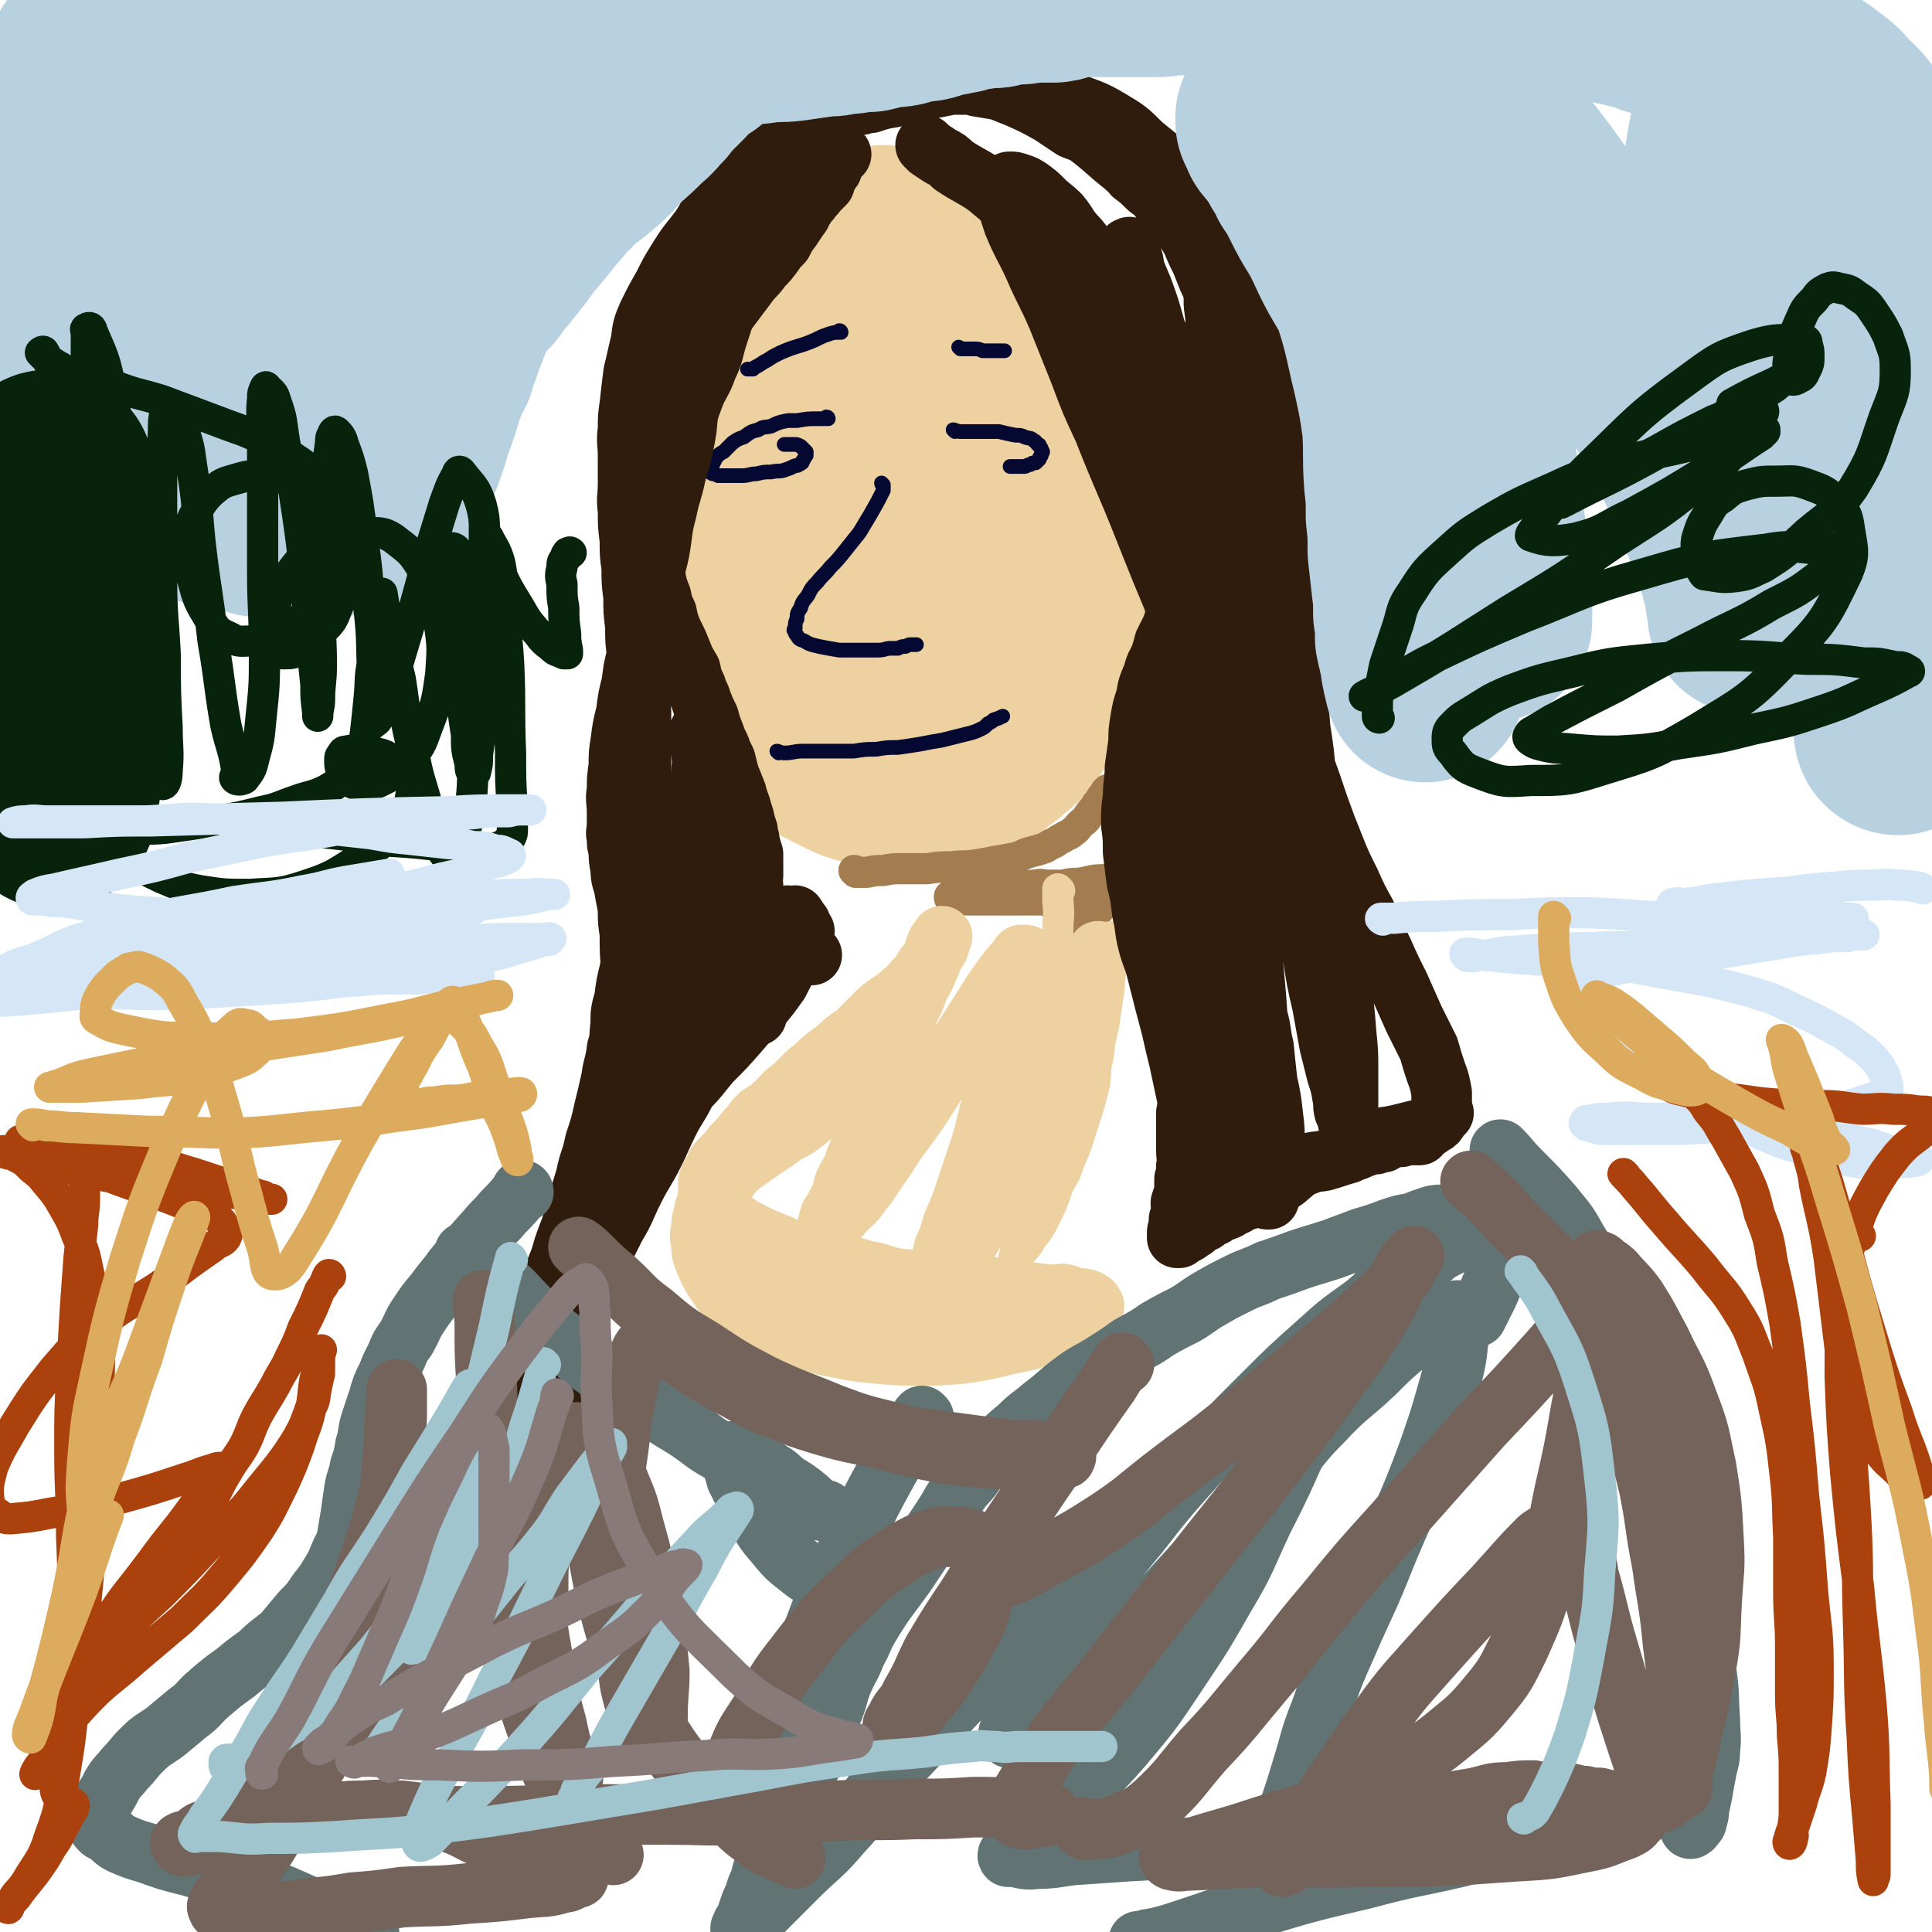
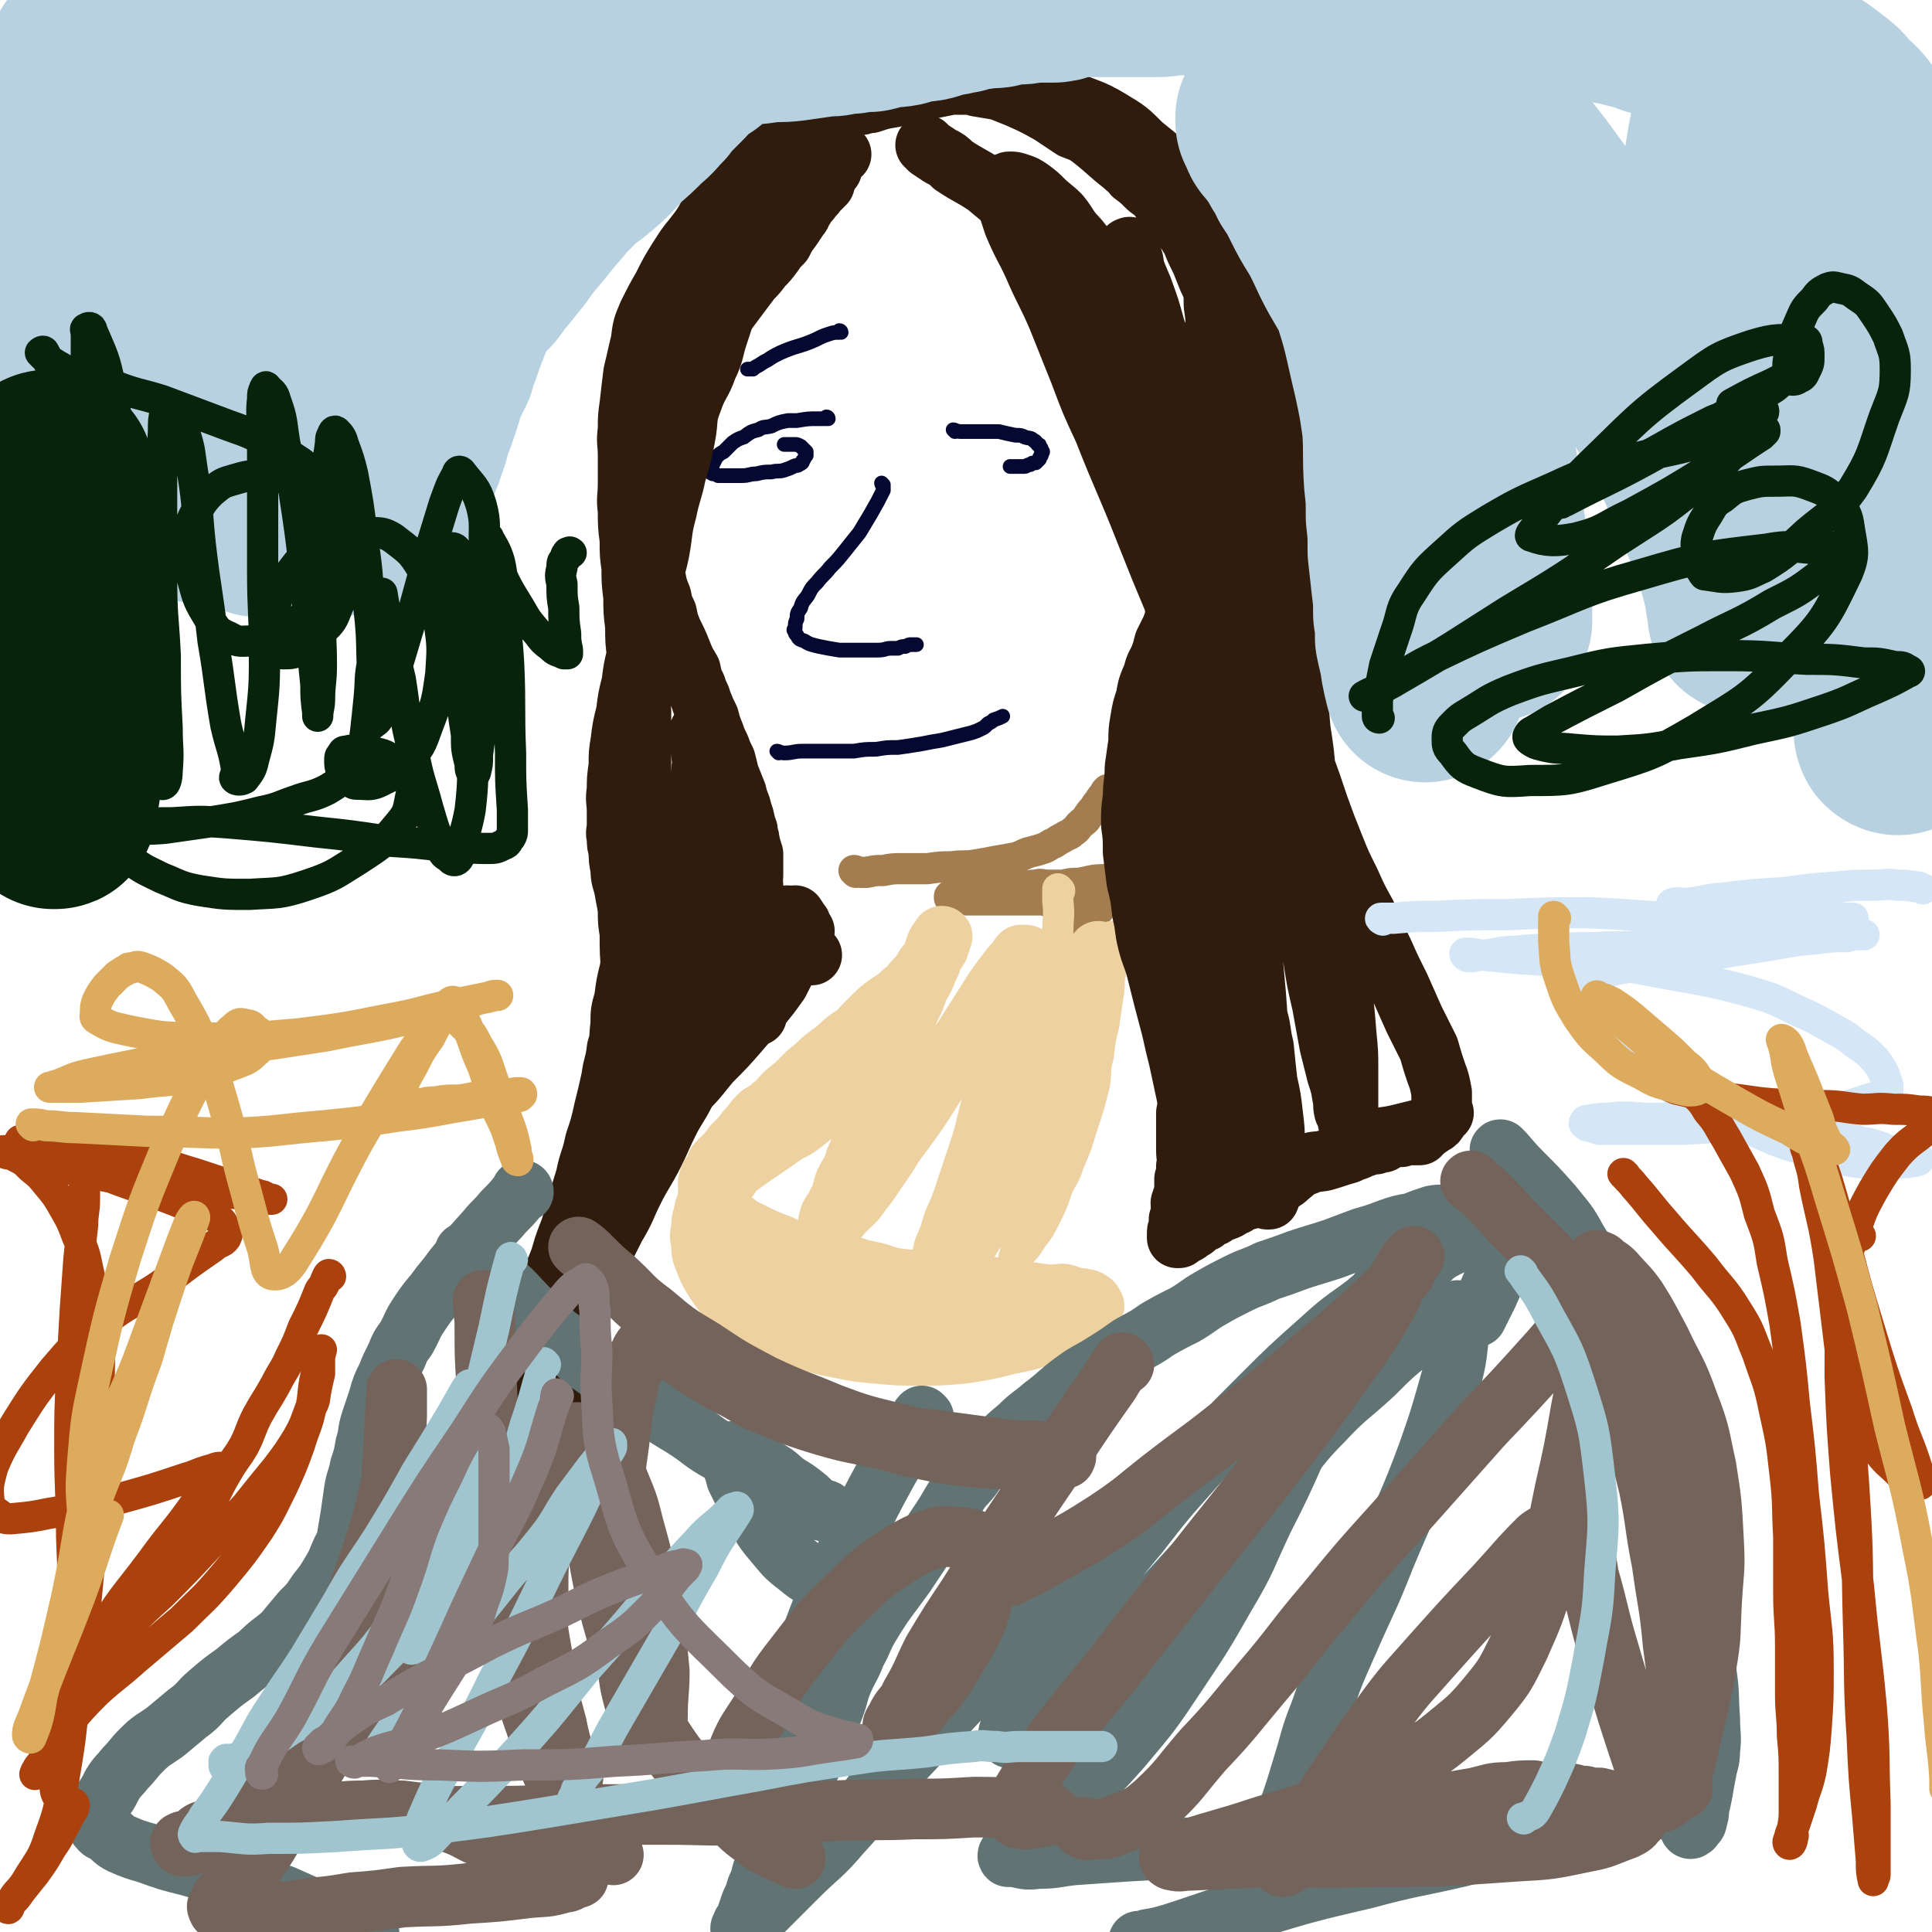
<svg xmlns="http://www.w3.org/2000/svg" viewBox="0 0 1052 1052" version="1.1">
  <g fill="none" stroke="#EED1A0" stroke-width="110" stroke-linecap="round" stroke-linejoin="round">
-     <path d="M482,135c0,0 0,0 -1,-1 0,0 0,1 0,1 -1,0 -1,0 -2,0 -2,0 -2,0 -3,0 -3,0 -3,0 -5,1 -4,0 -4,0 -7,1 -4,1 -4,0 -7,2 -3,1 -3,1 -6,3 -3,1 -3,1 -6,3 -3,1 -3,2 -5,4 -3,2 -3,1 -5,4 -3,2 -3,2 -6,5 -2,3 -2,3 -4,6 -2,3 -1,3 -3,6 -2,4 -3,3 -4,7 -2,4 -1,4 -2,8 -3,7 -3,7 -5,15 -2,8 -2,8 -2,17 -1,6 0,6 0,12 0,5 0,5 0,9 0,6 0,6 0,12 0,6 0,6 0,13 0,5 0,5 0,9 0,4 0,4 0,8 0,5 0,5 0,9 0,5 -1,5 0,10 0,5 0,5 1,10 0,5 0,5 1,10 0,4 0,4 1,8 0,4 0,4 1,8 0,2 -1,2 0,5 0,2 0,2 1,5 0,3 0,3 1,6 0,3 1,2 2,5 1,3 0,4 2,7 2,5 2,4 4,9 2,3 1,4 3,7 1,3 2,3 4,6 4,6 4,6 9,12 2,3 2,3 5,5 3,2 3,2 6,4 6,3 6,3 12,6 4,2 4,2 7,3 4,1 4,1 8,2 3,1 3,1 6,1 6,1 6,1 11,1 4,0 4,0 8,0 4,0 4,-1 8,-1 3,0 3,0 6,-1 4,-1 4,-1 8,-3 4,-2 4,-1 8,-3 3,-3 3,-3 7,-6 3,-2 3,-2 6,-5 3,-2 3,-2 6,-5 2,-3 2,-3 4,-6 1,-2 1,-2 2,-4 1,-5 0,-5 2,-10 1,-4 1,-4 3,-8 2,-6 2,-6 3,-12 3,-11 4,-10 6,-21 1,-8 1,-8 1,-16 1,-9 2,-9 2,-18 1,-7 0,-7 0,-14 0,-5 1,-5 0,-11 0,-6 0,-6 -1,-12 -1,-10 -1,-10 -4,-19 -1,-7 -1,-7 -3,-14 -1,-5 -1,-5 -3,-11 -1,-5 -2,-5 -4,-10 -4,-9 -3,-10 -8,-19 -2,-5 -3,-4 -5,-9 -3,-5 -2,-5 -5,-10 -2,-3 -2,-4 -4,-6 -2,-2 -2,-2 -4,-4 -2,-2 -2,-2 -5,-4 -2,-2 -2,-2 -5,-4 -3,-2 -3,-2 -7,-3 -3,-2 -3,-2 -5,-2 -4,-1 -4,-1 -8,-1 -3,0 -3,0 -6,1 -3,1 -3,1 -6,3 -2,2 -2,2 -4,4 -4,4 -5,3 -8,9 -4,7 -3,8 -5,16 -3,12 -3,12 -4,24 -1,13 -1,13 -2,26 0,10 0,10 1,20 0,13 0,13 1,26 2,13 3,13 5,25 3,11 2,11 5,22 3,9 3,9 6,17 3,7 3,7 7,13 4,5 4,5 9,10 3,3 3,3 7,5 4,3 4,3 8,4 3,1 4,1 7,1 2,-1 3,0 4,-2 5,-6 5,-6 7,-13 3,-5 3,-5 3,-11 1,-6 1,-6 0,-13 0,-7 0,-7 0,-14 -1,-6 -1,-6 -2,-11 -2,-6 -1,-6 -3,-11 -2,-5 -3,-5 -5,-9 -3,-4 -3,-4 -5,-8 -2,-3 -2,-3 -4,-6 0,0 0,0 0,0 " />
-   </g>
+     </g>
  <g fill="none" stroke="#A37D4F" stroke-width="17" stroke-linecap="round" stroke-linejoin="round">
    <path d="M466,475c0,0 -1,-1 -1,-1 1,0 2,1 3,1 2,0 2,0 4,0 5,-1 4,-1 9,-1 5,-1 5,-1 11,-1 6,0 6,0 13,0 7,-1 7,-1 13,-1 7,-1 7,0 13,-1 6,-1 6,-1 11,-2 6,-1 6,-1 11,-2 4,-1 4,-2 8,-3 4,-1 4,-1 7,-2 3,-1 3,-2 6,-3 3,-2 3,-2 5,-3 3,-2 3,-1 5,-3 3,-2 2,-2 4,-4 2,-2 3,-2 4,-4 2,-3 2,-3 4,-5 1,-2 1,-2 2,-3 1,-1 1,-2 2,-3 1,-1 1,-1 2,-2 0,0 0,-1 0,-1 1,-1 1,-1 1,-1 0,2 0,2 0,4 1,2 2,2 3,3 1,4 1,5 2,9 2,4 1,4 2,8 1,4 1,4 2,9 2,5 2,5 3,9 1,5 0,5 2,10 1,5 1,5 2,9 1,5 1,6 2,11 0,4 1,4 1,8 1,4 1,4 1,7 1,3 1,3 1,5 1,4 1,4 1,7 0,1 0,1 0,1 0,0 0,-1 0,-1 0,-1 0,-1 0,-2 0,-3 1,-3 0,-5 0,-4 0,-4 -1,-8 0,-6 0,-6 0,-12 -1,-4 -1,-4 -2,-7 0,-5 0,-5 -1,-9 -1,-3 -1,-3 -2,-6 0,-4 0,-4 -1,-7 -1,-3 -1,-3 -3,-7 0,0 0,0 -1,0 0,0 0,-1 -1,0 0,1 0,1 -1,3 -1,3 -1,3 -3,6 -3,5 -3,5 -6,9 -2,4 -1,5 -3,9 -2,3 -2,3 -4,5 -1,2 -1,2 -3,3 -1,1 -2,1 -3,2 -2,0 -3,0 -5,-1 -2,-1 -2,-2 -4,-3 -3,-3 -3,-3 -6,-6 -4,-2 -4,-2 -8,-4 -4,-2 -4,-2 -9,-4 -5,-2 -5,-2 -10,-2 -4,-1 -4,0 -8,0 -3,0 -3,-1 -7,0 -3,0 -3,1 -6,2 -2,0 -2,0 -5,1 -1,0 -1,0 -3,1 -1,0 -1,0 -2,1 0,0 0,1 0,1 0,0 1,0 2,0 3,0 3,1 7,1 7,0 7,0 14,0 14,0 14,0 28,0 19,-1 19,-1 38,-3 13,-1 13,-1 26,-3 10,-1 10,-1 19,-2 6,-1 6,-1 13,-2 3,-1 3,-1 6,-1 2,0 3,0 3,0 0,0 -1,0 -3,0 -3,0 -3,0 -7,0 -9,0 -9,0 -18,0 -9,0 -9,0 -17,0 -7,0 -7,0 -14,0 -6,0 -6,-1 -13,0 -7,0 -7,1 -14,2 -4,0 -4,0 -8,1 -4,0 -4,0 -8,0 -4,0 -4,-1 -7,0 -3,0 -3,0 -5,1 -2,0 -2,0 -3,0 0,0 0,0 -1,0 " />
  </g>
  <g fill="none" stroke="#EED1A0" stroke-width="17" stroke-linecap="round" stroke-linejoin="round">
    <path d="M577,485c0,0 -1,-1 -1,-1 0,3 0,4 0,7 1,8 0,8 0,16 0,11 0,11 0,21 0,10 1,10 0,20 0,11 0,11 -1,22 0,13 1,13 -1,25 0,10 -1,10 -3,20 -1,8 -1,8 -2,16 -2,8 -2,8 -4,16 -2,6 -2,6 -4,12 -2,6 -3,6 -5,12 -1,3 0,3 -1,6 -1,3 -2,3 -2,5 -1,2 0,2 -1,3 0,1 0,1 0,1 2,-1 2,-1 3,-3 4,-4 4,-4 7,-9 4,-5 4,-5 7,-11 4,-8 4,-8 7,-17 3,-6 4,-6 6,-13 4,-9 4,-9 7,-19 4,-12 4,-12 7,-24 1,-8 0,-8 2,-15 1,-9 1,-9 3,-17 1,-7 1,-7 2,-14 1,-6 1,-6 1,-11 1,-5 1,-5 1,-10 1,-2 0,-2 0,-5 0,-2 0,-2 0,-4 0,-1 0,-1 0,-3 0,0 0,-1 0,-1 " />
  </g>
  <g fill="none" stroke="#EED1A0" stroke-width="33" stroke-linecap="round" stroke-linejoin="round">
    <path d="M599,519c0,0 -1,-1 -1,-1 -1,3 0,4 -2,8 -3,10 -3,10 -7,20 -5,12 -5,12 -10,24 -4,12 -3,13 -7,25 -3,9 -4,9 -8,18 -4,9 -5,9 -9,18 -4,8 -4,8 -8,15 -4,7 -4,7 -8,13 -4,6 -4,6 -8,11 -3,5 -3,5 -6,9 -3,4 -3,4 -6,7 -2,3 -2,3 -4,4 -2,2 -2,2 -3,3 -1,0 0,-1 0,-1 0,-1 0,-1 0,-1 0,-1 -1,-1 0,-2 1,-5 1,-5 2,-9 3,-7 3,-7 5,-14 4,-9 4,-9 7,-18 4,-12 4,-12 8,-24 4,-13 3,-13 7,-26 4,-11 4,-11 7,-23 3,-9 3,-9 5,-18 2,-7 2,-7 4,-14 2,-6 2,-6 2,-12 1,-3 0,-4 0,-7 0,-2 1,-2 0,-3 0,-1 0,-1 -1,-1 -1,0 -1,0 -2,0 -1,1 -1,1 -1,2 -4,4 -4,4 -7,8 -6,8 -6,8 -11,16 -7,11 -7,11 -14,22 -8,13 -8,13 -16,26 -7,11 -7,11 -15,22 -7,9 -6,9 -13,19 -5,7 -5,8 -10,14 -4,6 -4,5 -9,10 -3,3 -2,3 -5,5 -2,1 -2,1 -3,2 -1,0 -1,0 -1,0 0,-2 1,-2 1,-4 2,-4 3,-3 4,-7 3,-5 2,-5 4,-11 3,-6 4,-6 6,-13 3,-6 2,-6 5,-13 3,-8 3,-8 6,-16 3,-6 3,-6 5,-13 3,-7 2,-7 4,-14 2,-6 2,-6 4,-13 3,-6 3,-6 5,-12 3,-6 3,-6 5,-12 3,-5 3,-5 5,-10 2,-4 2,-4 3,-8 1,-3 1,-3 2,-6 1,-2 2,-2 2,-3 1,-1 1,-2 1,-1 0,0 -1,1 -1,3 -1,1 -1,1 -1,3 -2,3 -2,3 -3,5 -2,3 -2,3 -4,5 -2,3 -2,4 -4,6 -3,3 -3,3 -5,6 -3,2 -3,2 -6,5 -3,2 -3,2 -6,4 -4,3 -4,3 -7,6 -3,3 -3,3 -6,6 -3,3 -3,4 -7,6 -4,3 -4,3 -7,6 -4,3 -4,3 -8,6 -4,4 -4,4 -8,7 -3,3 -3,3 -6,6 -3,3 -4,3 -7,6 -3,3 -3,4 -6,6 -3,3 -4,3 -7,5 -3,3 -3,3 -5,6 -3,3 -3,3 -5,6 -3,3 -3,3 -5,5 -2,3 -2,3 -4,5 -2,2 -2,2 -4,4 -2,2 -1,3 -2,5 -1,1 -1,1 -2,2 -1,2 -1,2 -1,3 -1,2 0,2 0,4 0,1 0,1 0,2 0,1 -1,1 0,1 0,2 0,3 1,4 1,3 1,3 4,5 3,3 3,3 7,5 5,4 5,4 11,7 8,4 8,4 16,7 8,4 8,4 16,6 7,2 7,2 14,3 11,3 11,4 22,6 9,3 9,3 19,4 8,2 8,2 17,4 7,0 7,0 13,1 5,0 5,0 11,1 6,0 6,0 12,1 5,0 5,0 10,1 5,0 5,0 9,0 4,0 4,0 7,0 3,0 3,-1 5,0 1,0 1,0 2,1 1,0 1,0 1,0 -1,0 -1,0 -2,1 -2,0 -2,0 -4,0 -5,2 -5,2 -10,3 -6,2 -6,2 -12,3 -7,0 -7,0 -14,1 -9,0 -9,0 -17,0 -9,0 -9,0 -18,0 -9,0 -9,0 -19,0 -8,0 -8,0 -17,0 -8,-1 -8,-1 -17,-1 -12,-2 -13,-1 -25,-3 -8,-2 -7,-2 -15,-5 -2,-1 -2,-1 -4,-2 -1,-1 -1,-1 -2,-1 -1,-1 -1,-1 -2,-1 -1,-1 -1,-1 -2,-1 -1,-1 -1,0 -2,0 -1,-1 -1,-1 -2,-1 -1,-1 -1,-1 -1,-1 1,0 2,0 3,0 4,-1 4,-1 7,-1 7,-1 7,0 13,0 9,-1 9,-1 18,-1 9,-1 9,-1 17,0 10,0 10,0 21,1 9,0 9,0 19,1 8,0 8,0 15,1 6,0 6,-1 12,0 9,0 9,1 18,2 7,2 7,2 15,2 7,1 7,1 14,2 5,0 5,0 11,1 4,0 4,1 8,1 3,1 3,0 5,2 1,0 1,1 1,2 1,0 1,0 0,1 0,1 0,1 -1,1 -4,3 -4,3 -8,5 -8,4 -8,5 -16,8 -10,4 -11,4 -21,6 -12,3 -12,3 -25,5 -12,1 -12,1 -24,1 -11,0 -11,0 -22,-1 -11,-1 -11,-1 -21,-3 -10,-2 -10,-2 -20,-5 -8,-3 -7,-3 -15,-6 -7,-3 -7,-3 -14,-7 -6,-4 -6,-4 -11,-9 -4,-4 -4,-4 -8,-10 -3,-5 -3,-5 -5,-10 -2,-5 -2,-5 -2,-10 -1,-4 -1,-4 0,-8 0,-4 0,-4 1,-7 1,-4 0,-4 3,-7 4,-8 5,-8 11,-14 3,-5 4,-5 8,-8 11,-8 12,-8 23,-16 6,-3 6,-3 11,-7 5,-4 5,-4 10,-9 5,-4 6,-4 10,-9 5,-6 4,-7 9,-13 5,-6 5,-5 10,-11 4,-5 5,-4 9,-10 3,-3 3,-3 5,-7 1,-2 2,-2 2,-3 1,-1 0,-1 1,-2 " />
  </g>
  <g fill="none" stroke="#050831" stroke-width="8" stroke-linecap="round" stroke-linejoin="round">
    <path d="M451,228c0,0 0,-1 -1,-1 0,0 0,1 0,1 -1,0 -1,0 -2,0 -2,0 -2,0 -3,0 -5,0 -5,0 -11,1 -2,0 -3,0 -5,0 -5,1 -5,1 -9,3 -4,1 -4,0 -7,2 -4,1 -4,1 -8,4 -3,1 -3,1 -6,3 -2,2 -2,2 -5,5 -2,1 -2,1 -4,3 -1,2 -1,2 -2,4 -1,1 -1,1 -1,3 0,0 -1,1 0,1 0,1 0,0 1,1 2,0 1,0 3,1 3,0 3,0 6,0 4,0 4,0 7,0 4,0 4,-1 8,-1 4,-1 4,-1 8,-1 4,-1 4,0 7,-1 3,-1 3,-1 5,-2 2,-1 2,0 3,-1 2,-1 2,-1 2,-2 1,-1 1,-2 2,-3 0,-1 0,-1 0,-2 -1,-1 -1,-1 -1,-1 -1,-1 -1,-1 -2,-2 -2,-1 -2,-1 -3,-1 -2,0 -2,0 -4,0 -1,0 -1,0 -2,0 " />
    <path d="M520,235c0,0 -1,-1 -1,-1 1,0 2,1 4,1 3,0 3,0 6,0 7,0 7,0 15,0 4,1 4,1 9,2 3,0 3,0 5,1 3,1 3,0 5,2 1,0 1,1 2,2 1,0 1,0 1,1 1,1 1,1 1,2 1,1 1,1 0,2 0,0 0,0 0,1 -1,1 -1,1 -1,2 -1,1 -1,1 -2,2 -2,0 -2,0 -3,1 -2,0 -2,1 -3,1 -2,0 -2,0 -3,0 -2,0 -2,0 -3,0 -1,0 -1,0 -1,0 0,0 0,0 -1,0 " />
    <path d="M481,264c0,0 -1,-1 -1,-1 0,0 0,1 1,2 0,1 0,1 0,2 -3,6 -3,6 -7,13 -3,5 -3,5 -6,10 -4,5 -4,5 -8,10 -4,5 -4,5 -8,9 -3,4 -4,4 -7,8 -3,3 -3,3 -5,7 -2,3 -3,3 -4,7 -2,3 -2,3 -2,6 -1,2 -1,2 -1,5 -1,1 -1,1 0,2 0,1 0,1 1,2 1,2 1,2 4,3 3,2 4,2 8,3 5,1 5,1 11,2 5,0 5,0 11,0 5,0 5,0 10,0 4,0 4,-1 7,-1 2,0 2,0 4,0 2,-1 2,-1 4,-1 2,-1 2,-1 3,-1 1,0 1,0 3,0 " />
    <path d="M424,410c0,0 -1,-1 -1,-1 1,0 2,1 4,1 5,0 5,-1 10,-1 7,0 7,0 14,0 7,0 7,0 14,0 6,-1 6,-1 12,-1 6,-1 6,-1 12,-1 7,-1 7,-1 13,-2 5,-1 5,-1 11,-2 4,-1 4,-1 8,-2 4,-1 4,-1 8,-2 3,-1 3,-1 5,-2 2,-1 2,-1 3,-2 1,-1 1,-1 1,-1 2,-1 2,-1 3,-2 3,-1 3,-1 5,-2 " />
    <path d="M458,181c0,0 0,-1 -1,-1 0,0 0,1 0,1 -3,0 -3,0 -6,1 -3,1 -3,1 -7,3 -9,4 -10,3 -19,7 -4,2 -4,2 -7,4 -2,1 -2,1 -5,3 -2,1 -2,1 -3,2 -1,0 -1,0 -2,0 0,0 -1,0 -1,0 " />
-     <path d="M523,190c0,0 -1,-1 -1,-1 0,0 1,1 2,1 2,0 2,0 3,0 2,0 2,0 3,0 3,0 3,0 5,1 1,0 1,0 2,0 1,0 1,0 2,0 4,0 4,0 8,0 0,0 0,0 0,0 " />
  </g>
  <g fill="none" stroke="#301C0C" stroke-width="33" stroke-linecap="round" stroke-linejoin="round">
    <path d="M458,84c0,0 -1,-1 -1,-1 0,0 0,1 0,2 -1,0 -1,0 -1,1 -2,3 -2,3 -3,6 -1,1 -2,1 -2,3 -2,2 -1,2 -2,5 -2,2 -2,2 -4,4 -2,3 -2,2 -4,5 -2,1 -2,1 -3,4 -2,2 -1,3 -3,5 -2,3 -2,3 -4,6 -3,4 -3,4 -5,8 -3,3 -3,3 -5,6 -3,4 -3,4 -6,7 -3,4 -3,4 -6,7 -3,4 -3,4 -6,8 -3,4 -3,4 -6,8 -3,4 -3,4 -6,7 -4,5 -4,5 -7,9 -3,5 -3,5 -6,9 -3,4 -3,4 -5,8 -3,5 -3,4 -5,9 -3,3 -3,3 -5,7 -2,4 -2,4 -4,8 -2,4 -2,4 -3,9 -1,4 -1,4 -1,8 -1,5 -2,5 -2,10 -1,4 0,4 0,8 -1,5 -1,5 -1,9 -1,5 -1,5 0,11 0,4 0,4 1,9 0,7 0,7 2,14 0,6 0,6 2,12 1,5 1,5 3,10 1,5 1,5 3,9 1,5 1,5 3,10 3,6 3,6 5,11 2,5 2,5 5,10 1,5 1,5 3,9 1,4 2,4 3,8 2,5 2,5 4,9 1,4 1,4 3,9 1,3 1,3 3,7 1,3 1,3 3,7 1,4 1,4 2,8 2,5 2,5 4,10 1,5 2,5 3,10 2,5 1,5 3,10 0,3 1,3 1,6 1,4 1,4 2,7 0,3 0,3 0,7 0,2 0,2 0,5 0,2 -1,3 0,5 0,4 0,4 1,8 0,5 0,5 1,10 0,4 0,4 1,8 0,3 0,3 0,7 0,2 0,2 0,5 0,3 0,3 0,6 0,2 0,2 0,4 -1,3 -1,3 -1,7 -1,1 0,1 0,3 0,1 0,1 0,2 -1,2 -1,1 -1,3 -1,1 0,1 0,2 0,1 -1,1 0,2 0,1 0,1 1,3 0,1 0,1 0,1 " />
    <path d="M438,507c0,0 -1,-1 -1,-1 0,1 0,2 0,3 -1,3 -1,3 -2,5 -2,4 -2,5 -4,8 -4,7 -4,7 -7,13 -5,7 -5,7 -10,13 -6,7 -6,7 -12,14 -7,8 -7,8 -15,16 -6,7 -6,8 -13,15 -5,5 -5,6 -10,10 -4,4 -4,3 -8,6 -2,2 -2,2 -4,3 -1,1 -2,2 -2,2 0,0 1,-2 3,-3 2,-3 2,-3 4,-5 4,-4 4,-4 8,-7 4,-4 4,-4 7,-8 4,-4 4,-4 8,-9 4,-4 4,-4 7,-8 4,-4 4,-4 7,-9 3,-4 3,-4 5,-9 2,-3 2,-3 4,-7 2,-4 3,-4 5,-7 1,-3 0,-3 2,-6 1,-3 2,-3 3,-6 0,-1 -1,-2 -2,-1 -2,2 -2,3 -3,6 -3,5 -3,5 -6,11 -4,8 -5,7 -9,15 -5,9 -5,9 -10,18 -5,8 -5,8 -10,16 -4,8 -5,8 -9,16 -4,8 -4,9 -8,17 -5,10 -6,10 -11,20 -5,10 -4,10 -10,20 -5,10 -5,10 -10,19 -4,9 -4,9 -8,18 -3,7 -3,7 -6,15 -2,6 -2,6 -4,11 -2,5 -2,5 -3,10 -1,4 -1,4 -1,7 0,3 -1,3 0,5 0,2 0,2 1,4 1,4 1,4 2,8 0,3 0,3 1,7 0,2 1,2 2,4 0,2 0,2 0,4 0,1 0,2 0,2 0,0 0,-2 0,-3 0,-3 0,-3 0,-6 -1,-4 -1,-4 -1,-8 -1,-7 0,-7 0,-13 0,-10 -1,-10 0,-20 0,-10 0,-11 2,-21 1,-11 1,-11 4,-22 2,-11 2,-11 5,-22 3,-11 3,-11 6,-21 3,-10 4,-10 7,-19 4,-8 4,-8 7,-16 4,-8 4,-8 8,-16 4,-7 4,-8 8,-15 3,-7 3,-7 7,-14 4,-6 4,-6 7,-12 4,-5 4,-5 7,-9 3,-3 3,-3 5,-6 2,-2 2,-2 4,-4 0,-1 0,-1 1,-1 0,0 -1,0 -1,1 0,0 0,0 0,1 -1,1 -1,1 -2,2 -2,4 -2,4 -4,7 -4,7 -4,7 -8,14 -5,10 -4,11 -9,21 -5,11 -5,11 -11,22 -6,14 -6,14 -13,27 -8,15 -8,14 -17,29 -7,13 -8,13 -14,26 -8,14 -7,14 -14,28 -5,10 -6,10 -11,20 -4,7 -3,7 -7,15 -2,4 -2,4 -4,8 -1,2 -2,4 -1,4 0,0 1,-2 3,-3 2,-2 2,-2 4,-4 2,-3 1,-3 3,-5 2,-2 3,-2 4,-4 3,-3 3,-3 5,-7 1,-4 1,-4 3,-8 1,-4 1,-4 3,-9 2,-6 2,-6 4,-12 2,-7 1,-7 3,-14 3,-7 3,-7 5,-14 3,-9 4,-9 6,-19 3,-9 3,-9 6,-19 2,-10 3,-9 5,-19 3,-9 3,-9 5,-18 2,-8 2,-8 4,-17 1,-8 2,-7 3,-16 2,-6 1,-6 2,-13 0,-7 0,-7 2,-14 1,-8 1,-8 3,-16 1,-8 1,-8 2,-17 1,-9 1,-9 2,-18 0,-8 0,-8 1,-16 0,-8 0,-8 1,-16 0,-8 0,-8 0,-16 0,-7 0,-7 0,-14 0,-7 0,-7 0,-15 0,-7 0,-7 0,-14 0,-7 0,-7 0,-15 -1,-8 -1,-8 -1,-15 -1,-8 -1,-8 -1,-15 -1,-8 -1,-8 -1,-16 -1,-8 -1,-8 -1,-16 -1,-8 -1,-8 -1,-16 -1,-7 -1,-7 -1,-15 -1,-8 -1,-8 -1,-16 -1,-7 0,-7 0,-15 0,-7 0,-7 0,-15 0,-7 -1,-7 0,-14 0,-7 0,-7 1,-14 1,-9 1,-9 2,-17 2,-8 2,-9 4,-17 1,-8 1,-8 4,-15 4,-8 4,-8 8,-15 4,-8 4,-8 9,-16 5,-8 5,-7 11,-15 5,-7 4,-8 9,-15 5,-6 5,-6 10,-11 6,-6 6,-6 13,-12 6,-5 6,-4 12,-9 5,-5 5,-5 10,-10 4,-3 4,-3 8,-6 3,-2 3,-2 5,-3 2,-1 2,-1 3,-2 2,0 2,0 3,0 1,0 1,0 2,0 0,0 0,0 0,0 0,1 -1,1 -1,2 -1,1 -1,1 -2,3 -2,2 -2,2 -3,5 -3,3 -3,3 -5,6 -5,7 -6,7 -11,14 -7,11 -5,12 -12,24 -6,12 -7,11 -14,23 -5,10 -4,11 -10,21 -5,10 -5,9 -11,19 -3,6 -3,6 -7,12 -2,4 -2,5 -4,8 -1,0 -2,0 -2,0 -1,0 -1,-1 0,-2 0,0 0,0 1,-1 1,-2 0,-2 1,-4 2,-3 3,-3 4,-6 3,-4 3,-4 5,-9 3,-4 3,-4 6,-9 2,-4 1,-4 3,-9 2,-4 2,-4 4,-8 2,-3 2,-3 4,-7 2,-3 3,-3 4,-7 2,-4 2,-4 3,-8 1,-3 1,-3 3,-6 0,-2 1,-2 2,-4 0,-1 0,-1 1,-3 0,-1 0,-1 0,-2 0,0 0,-1 0,-1 -1,2 -1,2 -1,5 -1,2 -1,2 -1,5 -1,3 -1,3 -2,6 -2,5 -3,5 -4,9 -2,7 -2,7 -4,13 -3,9 -3,9 -6,17 -3,10 -3,10 -6,19 -3,9 -2,10 -6,18 -3,9 -5,9 -8,18 -4,10 -2,10 -4,20 -2,10 -2,10 -5,20 -2,10 -3,10 -5,20 -3,11 -2,11 -4,22 -2,10 -3,10 -5,20 -2,10 -2,10 -4,19 -2,8 -2,8 -3,17 -2,8 -2,8 -3,16 -2,8 -2,8 -3,16 -2,8 -2,8 -3,16 -1,6 -1,6 -1,13 -1,7 -1,7 -1,13 -1,6 0,6 0,12 0,4 0,4 0,7 0,4 -1,4 0,7 0,4 0,4 1,7 0,5 0,5 1,10 0,6 1,6 2,11 1,6 1,5 2,11 0,7 0,7 1,13 0,11 0,11 1,22 0,4 -1,4 0,8 0,4 0,4 1,7 0,2 -1,3 0,4 0,1 0,1 1,2 0,0 0,0 1,0 0,-1 0,-1 1,-1 2,-1 2,-1 4,-2 2,-2 2,-2 3,-4 3,-3 3,-3 4,-6 3,-4 3,-4 6,-9 2,-5 2,-5 3,-10 2,-5 1,-5 3,-11 1,-6 1,-6 3,-12 1,-6 1,-6 2,-13 1,-7 1,-7 2,-13 0,-8 0,-8 1,-15 0,-8 0,-8 1,-15 0,-8 1,-8 2,-16 0,-6 0,-6 1,-12 0,-4 0,-4 0,-8 0,-2 0,-2 0,-4 -1,-1 -1,-1 -1,-2 0,-1 -1,0 -1,0 0,0 1,0 1,1 0,1 0,1 0,3 0,3 -1,3 0,6 0,4 0,4 1,9 0,6 1,6 1,11 1,7 1,7 1,13 1,8 1,8 3,15 1,7 1,7 2,14 0,7 0,7 1,13 1,6 1,6 3,12 1,5 0,5 2,11 0,4 0,4 2,7 0,3 0,3 1,5 1,2 1,2 3,4 0,0 0,0 2,1 0,0 1,0 2,0 0,0 0,0 1,0 0,-1 0,-1 0,-2 1,-2 2,-2 2,-3 1,-1 1,-1 2,-2 0,-2 0,-2 1,-3 0,-1 1,-1 1,-2 1,-2 1,-2 2,-3 0,-1 1,-1 2,-2 0,-1 0,-1 1,-2 0,-1 0,-1 1,-2 1,-1 1,-1 2,-1 2,-1 2,-1 3,-1 2,-1 2,-1 4,-1 1,-1 1,0 3,0 0,0 0,0 1,0 1,0 1,-1 1,0 2,2 1,2 3,4 1,3 1,3 1,5 1,4 0,4 2,8 0,2 1,2 3,4 " />
    <path d="M505,80c0,0 -1,-1 -1,-1 0,0 1,1 2,2 3,2 3,2 6,4 4,2 4,2 7,5 9,6 9,5 18,11 6,5 6,5 12,10 5,5 5,5 10,10 4,3 4,3 6,8 3,4 3,4 5,8 3,6 3,6 6,11 4,8 4,8 7,16 4,8 5,8 9,16 4,9 3,9 7,17 3,7 3,7 6,13 3,6 3,6 6,12 3,6 3,6 5,11 2,5 2,5 4,10 2,5 2,5 3,10 2,5 2,5 3,9 2,4 2,4 3,8 2,5 2,5 3,11 2,4 1,4 2,9 2,5 2,5 3,10 2,9 1,9 2,18 1,4 1,4 1,8 1,4 0,4 0,7 0,5 0,5 0,10 1,5 1,5 1,10 1,5 0,5 0,9 0,5 0,5 0,10 0,5 0,5 0,9 0,4 0,4 0,8 0,5 0,5 0,9 0,5 0,5 0,9 0,4 0,4 0,8 0,4 0,4 0,8 0,5 0,5 0,9 0,5 0,5 0,9 0,4 0,4 0,8 0,4 0,4 0,8 0,4 0,4 0,7 0,4 0,4 0,7 0,4 0,4 0,7 1,4 1,4 2,8 1,5 1,5 2,11 1,5 1,5 1,10 1,5 0,5 0,10 1,5 1,5 1,9 1,4 0,4 0,8 0,6 0,6 0,11 1,8 1,8 1,16 1,6 1,6 0,12 0,5 0,5 0,11 -1,6 0,6 -1,12 0,5 0,5 -1,10 0,5 0,5 0,11 0,5 0,5 0,9 0,5 1,5 0,9 0,4 0,4 -1,7 0,4 0,4 0,7 -1,3 -1,3 -2,6 0,3 1,3 0,5 0,2 0,2 -1,4 0,2 0,2 0,4 -1,2 -1,2 -1,4 0,0 0,0 0,1 0,0 0,0 0,0 0,0 0,1 0,1 1,0 1,0 1,0 1,-1 1,-1 2,-2 1,0 1,0 1,0 2,-1 2,-1 3,-2 2,-1 2,-1 3,-2 2,-2 2,-2 5,-3 2,-2 2,-2 5,-3 3,-2 3,-2 6,-3 3,-1 3,-2 6,-3 3,-2 3,-2 7,-3 3,-2 3,-2 6,-3 2,-2 2,-2 5,-3 2,-1 2,-1 5,-3 2,-1 3,-1 5,-3 5,-4 5,-5 11,-7 4,-2 4,-1 9,-2 7,-2 6,-2 13,-4 2,-1 2,-1 5,-2 2,-1 2,-1 5,-2 2,-1 3,-1 5,-1 2,-1 2,-1 4,-1 2,-1 2,-2 3,-2 2,-1 2,-1 4,-1 2,-1 2,0 3,0 1,-1 1,-1 2,-1 2,-1 2,0 3,0 1,0 1,0 2,0 0,0 0,0 1,0 1,0 1,0 2,0 0,-1 0,-1 0,-1 1,-1 1,-1 2,-1 0,0 0,0 0,0 " />
    <path d="M743,620c0,0 -2,-1 -1,-1 2,0 3,1 7,1 4,0 4,-1 7,-1 5,-1 5,-1 9,-2 4,-1 4,-1 8,-2 3,-1 3,-1 6,-2 1,-1 2,-1 3,-2 1,-1 1,-2 2,-3 1,-1 1,-1 2,-2 0,0 -1,0 -1,-1 0,-1 0,-1 0,-2 0,-1 0,-2 0,-3 0,-3 0,-3 0,-5 -1,-5 -1,-6 -3,-11 -2,-6 -2,-6 -4,-13 -4,-8 -4,-8 -8,-16 -4,-9 -4,-9 -8,-18 -5,-10 -5,-10 -9,-19 -5,-10 -5,-10 -9,-20 -5,-9 -5,-9 -9,-18 -5,-10 -5,-10 -9,-20 -4,-10 -4,-10 -8,-21 -4,-12 -4,-12 -8,-23 -4,-11 -5,-11 -8,-21 -4,-13 -3,-13 -6,-25 -3,-12 -3,-12 -6,-25 -3,-12 -3,-12 -5,-25 -3,-11 -3,-11 -4,-23 -2,-12 -2,-12 -4,-24 -2,-11 -2,-11 -4,-23 -1,-9 -1,-9 -2,-18 -2,-10 -2,-10 -3,-19 -2,-9 -2,-9 -3,-18 -2,-8 -2,-8 -3,-15 0,-7 0,-7 -1,-14 0,-6 0,-6 -1,-12 0,-5 0,-5 -1,-11 0,-3 0,-3 -1,-6 0,-1 0,-2 -1,-3 0,-1 0,-1 0,-1 -1,0 -1,0 -1,1 0,0 0,0 0,1 1,1 1,1 1,2 1,2 1,2 1,4 1,4 1,4 1,7 4,24 5,24 8,48 2,15 2,15 3,30 2,16 2,16 3,32 1,16 1,16 1,33 1,17 1,17 1,34 0,17 0,17 1,34 0,15 0,15 1,30 1,14 1,14 1,28 1,13 1,13 1,26 1,14 1,14 1,28 1,12 1,12 1,24 0,11 0,11 0,21 0,10 0,10 0,20 0,8 0,8 0,16 0,7 0,7 0,14 0,7 0,7 0,14 0,6 0,6 0,11 0,4 0,4 0,7 0,3 0,3 0,5 1,3 1,3 1,5 1,2 0,2 0,4 0,1 0,1 0,3 0,0 0,0 0,0 0,0 0,1 0,1 0,-1 0,-1 0,-2 1,-2 1,-2 1,-4 1,-4 1,-4 1,-8 1,-7 2,-7 1,-14 0,-33 0,-33 -3,-66 -2,-31 -3,-31 -6,-62 -2,-21 -3,-21 -4,-43 -3,-30 -3,-31 -5,-61 -1,-10 -1,-10 -2,-21 -1,-7 -1,-7 -2,-13 -1,-4 0,-4 -2,-8 -1,-2 -2,-3 -3,-4 -1,0 -1,1 -1,2 0,1 0,0 0,1 1,1 0,1 0,2 0,3 0,3 0,5 0,5 0,5 0,9 1,10 1,10 2,19 1,15 2,15 3,31 1,13 0,13 0,27 1,18 2,18 2,36 1,15 -1,16 1,31 2,28 2,28 6,56 1,13 1,12 4,25 4,23 4,23 8,45 2,8 2,8 3,15 2,7 2,7 2,14 1,6 1,6 1,12 1,5 1,5 1,10 0,1 0,1 0,2 0,1 0,1 0,1 1,0 1,0 1,0 1,-2 0,-2 0,-3 1,-2 1,-2 1,-4 1,-3 1,-3 1,-5 1,-4 1,-4 1,-7 1,-6 1,-6 0,-11 0,-8 0,-8 -1,-16 -1,-9 -1,-9 -3,-18 -1,-9 -1,-9 -2,-19 -2,-8 -1,-8 -3,-15 -2,-11 -3,-11 -5,-22 -2,-10 -1,-10 -3,-20 -1,-8 -2,-8 -3,-17 -1,-8 -1,-8 -2,-16 -1,-6 -1,-6 -2,-12 -1,-5 -1,-5 -2,-9 0,-5 0,-5 0,-9 -1,-5 -2,-5 -2,-10 -1,-6 -1,-6 -2,-12 0,-6 0,-6 -1,-11 0,-8 0,-8 -1,-15 0,-5 0,-5 -1,-11 -1,-7 -1,-7 -1,-13 -1,-5 0,-5 -1,-10 0,-4 0,-4 0,-8 -1,-6 -1,-6 -1,-12 0,-8 0,-8 0,-15 0,-6 0,-6 0,-12 0,-5 1,-5 0,-9 0,-2 0,-2 -1,-4 0,-2 0,-2 -1,-3 0,-1 0,-1 -1,-1 0,0 0,0 0,1 0,0 0,0 0,1 0,0 0,0 0,1 0,1 0,1 0,3 0,2 0,2 0,4 0,3 0,3 0,6 0,3 0,3 0,6 0,3 1,3 0,6 0,5 -1,5 -2,9 -1,5 -1,5 -1,10 -2,7 -1,7 -2,14 -2,7 -2,7 -4,14 -1,7 -1,7 -2,13 -2,6 -3,6 -4,12 -2,6 -1,6 -2,12 -2,5 -2,5 -3,10 -2,5 -1,5 -3,9 0,4 -1,4 -2,8 -1,5 0,5 -2,9 -1,6 -1,6 -4,12 0,2 -1,2 -1,4 -1,2 -1,2 -1,3 -1,1 0,2 -1,2 0,1 -1,1 -1,1 0,0 1,0 1,-1 1,-1 0,-1 0,-1 1,-1 1,-1 2,-1 1,-1 1,-1 2,-2 1,-2 1,-2 2,-3 1,-1 1,-1 2,-2 1,-1 1,-1 2,-2 1,-1 2,-1 2,-2 1,-2 1,-2 1,-3 1,-3 1,-3 1,-6 1,-2 1,-2 1,-4 1,-2 1,-2 1,-4 1,-6 1,-6 1,-11 1,-6 1,-6 1,-12 1,-4 1,-4 1,-9 1,-9 1,-9 2,-17 1,-5 1,-5 1,-11 1,-5 1,-5 2,-11 0,-6 0,-6 0,-12 1,-4 1,-4 1,-8 1,-4 2,-4 2,-8 1,-3 1,-3 2,-7 0,-3 0,-3 0,-6 1,-2 1,-2 1,-5 1,-2 0,-2 0,-4 0,-1 1,-2 0,-2 0,0 0,1 -1,2 -1,2 -1,2 -2,3 -2,3 -2,3 -4,6 -1,3 -1,3 -3,5 -2,3 -2,3 -3,6 -2,4 -2,4 -4,8 -1,4 -1,4 -2,7 -2,5 -3,5 -4,10 -3,7 -3,7 -4,13 -2,6 -2,6 -3,12 -1,6 -1,6 -1,12 -1,7 -1,7 -2,14 0,8 -1,8 -1,16 -1,7 -1,7 -1,15 1,7 1,7 1,15 1,8 1,8 2,16 2,8 2,8 3,17 2,8 1,8 3,16 2,8 3,8 5,16 4,16 4,16 8,31 2,9 2,9 4,17 3,14 3,14 6,28 3,12 2,12 5,23 1,6 1,6 2,11 1,4 1,4 2,7 1,3 1,3 2,5 1,1 1,1 1,2 1,0 1,0 1,0 0,-2 0,-3 0,-5 1,-3 1,-3 2,-6 2,-4 2,-4 3,-8 2,-7 3,-7 4,-14 3,-9 3,-9 4,-19 2,-11 2,-11 3,-22 1,-12 1,-12 2,-25 1,-13 1,-13 1,-26 1,-14 1,-14 1,-28 1,-15 0,-15 0,-30 1,-15 1,-15 1,-30 1,-15 0,-15 0,-29 0,-14 0,-14 0,-27 0,-12 1,-12 0,-23 0,-8 -1,-8 -2,-16 0,-4 1,-4 0,-8 -1,-1 -2,-1 -4,-1 0,0 0,0 -1,1 0,0 0,0 0,1 0,1 0,1 0,3 1,4 1,4 2,7 2,8 2,8 4,16 3,12 3,12 6,24 4,15 4,15 8,30 4,15 4,15 7,31 4,17 3,17 7,35 3,18 3,18 6,37 2,13 2,13 5,26 2,11 2,11 4,22 2,8 2,8 4,16 2,6 2,6 3,12 1,4 0,4 1,8 1,2 1,2 2,4 0,1 0,2 0,2 0,0 0,-1 0,-2 0,-3 0,-3 0,-5 0,-4 0,-4 0,-9 0,-6 0,-6 0,-13 0,-9 0,-9 -1,-19 -1,-13 -1,-13 -3,-27 -3,-13 -3,-13 -5,-27 -3,-15 -2,-15 -4,-31 -3,-14 -3,-14 -5,-28 -3,-14 -3,-14 -5,-27 -1,-13 -1,-13 -3,-26 -1,-12 -1,-12 -3,-25 -1,-10 0,-10 -2,-20 -1,-9 -1,-9 -3,-18 -3,-20 -2,-20 -5,-40 -2,-11 -2,-11 -4,-21 -3,-19 -3,-19 -7,-38 -1,-9 -1,-9 -4,-18 -2,-9 -2,-9 -5,-18 -2,-8 -1,-8 -4,-15 -2,-6 -2,-6 -5,-12 -1,-4 -2,-4 -3,-9 -3,-5 -2,-5 -5,-11 -2,-5 -2,-5 -4,-10 -3,-6 -3,-6 -5,-11 -3,-5 -3,-5 -6,-9 -4,-4 -4,-4 -7,-8 -3,-4 -3,-4 -6,-8 -3,-3 -3,-2 -6,-5 -3,-3 -3,-3 -7,-6 -2,-3 -2,-2 -5,-5 -9,-7 -9,-8 -18,-15 -4,-3 -5,-3 -10,-5 -6,-4 -6,-4 -12,-8 -9,-5 -9,-5 -18,-9 -5,-2 -5,-2 -10,-4 -6,-1 -6,-1 -12,-2 -3,-1 -3,-1 -6,-1 -3,0 -3,0 -5,0 -5,0 -5,-1 -9,-1 -4,0 -4,0 -9,0 -4,0 -4,0 -8,0 -3,1 -3,0 -5,1 -3,1 -3,1 -5,2 -4,1 -3,2 -7,3 -2,1 -2,1 -5,2 -1,1 -1,0 -3,1 -1,1 -1,1 -3,2 -1,0 -1,-1 -2,0 0,0 0,1 1,1 0,1 0,0 1,0 1,0 1,0 2,0 3,-1 3,-1 5,-1 6,-2 6,-2 12,-3 5,-1 5,-1 10,-2 6,-1 6,-2 12,-3 5,-1 5,-1 10,-2 4,-1 4,-2 8,-2 6,0 6,0 12,1 6,1 6,1 12,2 7,1 7,1 14,3 9,2 9,2 18,5 11,5 12,4 22,10 10,6 10,6 18,14 11,9 12,9 21,20 9,12 8,13 17,27 7,12 7,11 13,24 7,13 8,13 12,26 8,26 8,27 12,53 4,23 2,23 4,46 1,9 1,9 2,19 1,14 1,14 2,27 1,4 0,4 0,8 0,1 0,1 0,3 0,0 0,0 0,0 0,-1 0,-1 0,-2 0,-2 1,-2 0,-4 0,-4 0,-5 -1,-9 -4,-11 -3,-11 -8,-21 -7,-14 -8,-14 -15,-28 -9,-15 -9,-15 -18,-31 -7,-12 -6,-12 -14,-25 -7,-12 -7,-12 -15,-24 -8,-11 -8,-11 -17,-21 -8,-10 -7,-10 -16,-20 -7,-9 -7,-8 -14,-17 -6,-6 -5,-7 -10,-13 -4,-4 -5,-4 -9,-8 -3,-3 -3,-3 -7,-6 -3,-2 -3,-2 -6,-3 -3,-1 -3,-1 -5,-1 -1,0 -1,0 -2,1 0,0 0,0 -1,1 0,1 -1,1 -1,2 1,3 1,3 2,6 2,7 2,7 4,13 5,12 6,12 11,23 6,14 7,14 13,28 6,15 6,15 12,30 6,16 6,16 13,31 11,28 12,28 23,56 4,10 4,10 8,20 5,12 5,12 10,24 1,3 1,3 2,5 1,0 1,-1 1,-1 1,-2 0,-2 0,-4 0,-5 1,-5 0,-11 0,-11 0,-11 -1,-21 -1,-13 -2,-13 -4,-26 -2,-15 -1,-15 -3,-29 -3,-14 -3,-14 -5,-28 -3,-13 -4,-13 -6,-26 -3,-10 -3,-10 -4,-21 -2,-9 -2,-9 -3,-17 -1,-7 -1,-7 -2,-13 -1,-3 -1,-4 -2,-7 0,-1 0,0 -1,0 0,0 0,0 0,0 0,1 0,1 0,2 1,3 1,3 2,5 3,8 3,8 6,15 4,11 4,11 7,22 4,11 3,11 6,23 4,16 4,16 7,31 3,15 2,15 4,30 2,15 3,15 4,30 2,16 2,16 2,31 1,12 1,12 1,24 1,13 1,13 1,26 1,10 0,10 0,21 1,11 1,11 1,22 1,13 2,13 2,26 1,11 0,11 0,22 1,11 1,11 2,22 1,10 1,10 2,21 1,9 1,9 1,19 1,6 1,6 1,13 0,5 0,5 0,11 0,3 1,3 0,7 0,2 -1,2 -1,3 0,1 1,1 1,2 " />
  </g>
  <g fill="none" stroke="#617373" stroke-width="33" stroke-linecap="round" stroke-linejoin="round">
    <path d="M823,656c0,0 -1,-1 -1,-1 -1,0 0,1 -1,1 -1,0 -1,0 -3,0 -2,0 -2,-1 -3,0 -4,0 -4,0 -8,1 -4,0 -4,1 -9,2 -4,1 -4,1 -8,2 -5,1 -5,0 -10,1 -6,2 -6,2 -11,4 -6,1 -6,1 -12,3 -8,3 -8,3 -15,5 -8,3 -8,3 -16,6 -9,3 -10,3 -19,6 -8,3 -8,3 -17,6 -8,4 -8,3 -16,7 -8,4 -8,4 -15,8 -7,4 -7,5 -14,9 -8,4 -8,4 -15,8 -7,5 -8,5 -15,9 -7,5 -7,5 -15,10 -8,5 -8,4 -16,10 -8,6 -8,7 -16,13 -7,6 -7,5 -13,11 -6,5 -6,5 -11,10 -5,4 -5,4 -9,8 -4,4 -3,5 -6,9 -4,5 -5,5 -8,10 -4,6 -4,7 -8,13 -10,15 -10,15 -20,30 -10,14 -11,14 -20,29 -4,7 -3,7 -7,14 -3,8 -4,8 -7,15 -3,7 -2,7 -5,15 -3,7 -3,7 -6,15 -3,7 -3,7 -6,15 -3,6 -3,6 -5,13 -2,5 -2,5 -5,11 -3,5 -3,5 -6,11 -3,5 -3,5 -5,10 -2,5 -2,5 -4,10 -2,4 -2,4 -3,9 -2,4 -2,4 -3,8 -2,4 -2,4 -3,7 -1,3 -1,3 -2,6 -1,2 -2,2 -2,4 -1,1 -1,1 0,2 0,1 0,1 0,0 1,0 1,0 2,-1 5,-5 5,-5 10,-10 9,-9 9,-9 18,-18 12,-12 13,-11 24,-24 13,-14 12,-15 24,-29 17,-19 17,-18 34,-37 19,-20 19,-21 39,-41 22,-23 23,-23 45,-46 23,-22 23,-23 46,-45 23,-22 23,-22 46,-43 18,-17 18,-17 37,-33 11,-10 10,-10 21,-19 4,-4 5,-4 9,-7 1,-1 0,-1 0,-1 0,0 1,0 0,1 0,0 -1,0 -2,1 -5,3 -5,3 -9,8 -14,11 -15,10 -28,22 -18,16 -18,16 -35,33 -18,18 -18,18 -35,37 -16,18 -16,18 -30,36 -15,18 -15,18 -29,37 -10,15 -10,15 -19,30 -7,11 -7,11 -13,22 -4,8 -4,8 -8,16 -1,2 -2,3 -2,5 0,1 1,2 2,1 3,0 3,-1 5,-3 10,-8 11,-7 21,-16 17,-16 17,-16 34,-33 21,-22 21,-22 42,-45 19,-20 19,-20 37,-40 16,-17 14,-19 30,-35 13,-14 14,-13 28,-26 10,-10 10,-10 21,-19 7,-6 7,-6 15,-11 4,-3 4,-3 9,-4 1,-1 1,0 2,0 1,1 0,1 0,2 0,3 1,3 0,7 -2,12 -1,13 -4,25 -6,21 -6,22 -13,42 -11,30 -12,29 -24,58 -9,23 -10,23 -20,46 -8,18 -8,18 -15,38 -6,15 -5,15 -10,31 -3,10 -3,10 -6,19 -2,5 -3,5 -5,10 0,1 0,1 0,1 " />
    <path d="M818,627c0,0 -2,-1 -1,-1 5,5 5,6 11,12 9,9 9,9 17,18 8,10 8,9 14,20 9,14 9,14 15,30 8,17 7,17 13,35 7,19 6,19 12,39 5,17 4,18 9,35 5,18 6,17 11,35 4,16 3,16 6,33 2,13 2,13 4,27 2,13 1,13 2,26 0,9 1,9 0,17 0,6 -1,6 -2,12 -1,5 -1,5 -2,11 -1,5 -1,5 -2,9 0,3 0,3 -1,6 0,2 -1,2 -2,3 0,1 0,1 -1,1 0,1 -1,1 -1,0 0,0 0,0 0,-1 0,0 0,0 -1,-1 0,-1 0,-1 -1,-2 -1,-2 -2,-2 -4,-3 -2,-2 -2,-3 -6,-3 -4,-1 -4,-1 -8,-1 -12,1 -13,0 -25,1 -20,3 -20,3 -40,7 -27,6 -27,6 -53,13 -27,8 -27,8 -53,17 -20,7 -20,7 -40,15 -16,6 -16,6 -33,12 -10,4 -10,4 -20,6 -6,2 -6,2 -12,2 -2,1 -4,1 -4,0 1,0 3,0 5,-1 6,-1 6,-1 13,-3 22,-7 22,-8 45,-14 30,-9 30,-9 60,-16 26,-7 26,-6 52,-12 19,-5 19,-6 38,-11 12,-3 12,-3 24,-6 4,-1 4,-1 8,-3 1,0 1,0 1,0 -1,0 -1,0 -3,0 -5,1 -5,2 -10,3 -14,2 -14,3 -28,4 -21,3 -21,3 -43,4 -22,2 -22,2 -44,2 -24,1 -24,1 -47,1 -21,1 -21,1 -41,1 -18,1 -18,1 -36,2 -15,1 -15,1 -29,2 -10,1 -10,2 -20,2 -7,1 -7,0 -13,-1 -2,0 -3,0 -3,0 -1,-1 1,-2 2,-3 4,-3 5,-3 8,-6 11,-9 11,-10 21,-20 16,-15 17,-15 31,-31 16,-19 16,-19 30,-40 14,-21 14,-21 26,-42 12,-20 11,-21 21,-42 17,-33 15,-34 32,-67 8,-15 8,-15 18,-29 18,-22 18,-22 38,-43 7,-7 8,-7 16,-11 7,-4 8,-4 16,-6 5,-1 6,-2 12,-1 1,0 1,1 3,2 0,1 0,1 0,2 0,2 1,2 0,3 -6,15 -7,14 -13,28 -3,6 -3,6 -6,12 " />
    <path d="M285,649c0,0 0,-1 -1,-1 0,0 0,1 0,1 -1,1 -1,1 -1,1 -4,5 -4,5 -9,10 -4,5 -5,5 -9,10 -9,10 -9,10 -18,21 -5,7 -5,6 -10,13 -5,6 -5,6 -9,12 -4,6 -3,6 -7,13 -3,4 -3,4 -5,9 -3,6 -3,6 -5,11 -3,6 -3,6 -5,13 -2,6 -2,6 -4,12 -2,6 -1,7 -3,13 -1,6 -1,6 -3,12 -1,6 -2,6 -3,12 -1,7 -1,7 -2,14 -1,6 -1,6 -2,12 -1,5 -2,5 -4,10 -2,5 -2,5 -5,10 -3,5 -3,5 -7,10 -4,6 -4,6 -9,11 -5,6 -5,6 -10,12 -6,5 -7,5 -13,11 -7,5 -7,5 -13,10 -7,5 -7,5 -14,11 -6,5 -5,6 -12,11 -6,5 -6,5 -12,10 -7,5 -7,4 -13,10 -5,5 -4,5 -9,10 -3,4 -4,4 -7,9 -2,4 -2,4 -4,7 -2,4 -2,4 -3,8 -1,3 0,3 0,6 0,1 -1,2 0,2 1,2 2,2 4,3 4,3 4,4 8,6 7,3 7,3 14,5 11,4 11,4 23,7 14,4 14,4 27,8 12,4 12,4 24,8 9,4 9,4 18,8 7,3 7,3 14,7 4,1 4,1 8,3 2,1 2,1 4,2 0,1 0,1 1,1 1,0 1,0 2,0 " />
    <path d="M254,683c0,0 -1,-1 -1,-1 1,1 1,1 3,2 3,3 2,3 5,5 7,5 7,5 13,10 7,6 7,7 13,13 6,6 5,6 11,11 6,6 6,5 12,10 6,5 6,6 12,10 7,5 7,5 14,10 8,6 8,6 16,11 10,7 10,7 20,13 11,7 10,8 21,14 9,6 10,5 20,11 8,5 8,5 16,10 6,4 6,3 12,7 3,1 2,2 5,3 2,1 4,1 4,1 0,-1 -2,-1 -3,-1 -2,-1 -2,-1 -3,-2 -4,-3 -3,-3 -7,-6 -4,-3 -4,-3 -9,-6 -5,-4 -4,-4 -9,-7 -4,-3 -4,-3 -8,-5 -3,-2 -3,-3 -6,-4 -2,-1 -3,-1 -5,-1 -1,-1 -1,-1 -2,0 0,0 0,1 0,1 0,2 0,2 0,4 2,5 2,5 3,9 4,8 4,8 8,16 6,9 5,10 12,18 6,7 6,8 14,14 7,6 8,5 16,10 1,0 1,0 2,1 " />
    <path d="M503,772c0,0 -1,-1 -1,-1 -2,2 -1,3 -3,6 -9,14 -10,13 -18,28 -12,22 -11,22 -22,45 -10,22 -10,22 -19,46 -9,22 -9,22 -16,44 -5,16 -4,16 -8,32 " />
  </g>
  <g fill="none" stroke="#74635B" stroke-width="33" stroke-linecap="round" stroke-linejoin="round">
    <path d="M612,743c0,0 -1,-1 -1,-1 0,0 0,1 -1,2 -3,4 -3,4 -6,9 -12,17 -12,17 -24,35 -15,22 -15,22 -29,43 -12,19 -12,19 -24,38 -10,15 -10,15 -19,30 -6,12 -5,12 -12,24 -3,7 -5,6 -8,13 -2,3 -2,3 -2,6 0,1 1,1 2,0 1,0 1,0 2,-1 7,-7 7,-6 13,-14 8,-9 8,-9 15,-20 6,-10 6,-10 12,-21 4,-9 3,-9 6,-18 2,-7 2,-7 2,-14 1,-4 0,-4 0,-8 -1,-2 0,-2 -2,-4 0,-1 0,-1 -1,-1 -2,-1 -2,-2 -4,-2 -2,-1 -2,-1 -4,-1 -3,-1 -3,-1 -6,-1 -5,0 -5,-1 -10,0 -10,3 -10,3 -19,8 -15,10 -16,10 -29,23 -16,15 -16,16 -30,34 -11,14 -10,14 -19,30 -7,11 -8,11 -13,24 -3,5 -2,6 -3,12 -1,1 -1,2 -1,3 1,1 1,0 2,0 0,0 0,0 0,0 " />
    <path d="M316,680c0,0 -1,-1 -1,-1 3,2 4,3 7,6 6,6 6,6 12,11 11,10 10,11 21,19 13,11 13,11 28,20 15,10 15,10 32,19 19,9 19,8 38,16 16,6 17,6 33,10 15,4 15,3 29,5 15,2 15,2 30,4 10,1 10,1 20,1 5,1 5,1 10,2 3,0 3,0 5,1 1,0 0,0 0,1 -1,0 -1,0 -1,0 -1,0 -1,-1 -2,0 -4,0 -4,0 -7,0 -6,1 -6,1 -12,1 -9,-1 -9,0 -19,-1 -13,-1 -13,-1 -27,-3 -15,-3 -15,-3 -30,-7 -17,-4 -17,-3 -34,-8 -13,-4 -13,-4 -25,-9 -12,-4 -12,-5 -23,-11 -8,-4 -8,-4 -16,-9 -6,-3 -6,-4 -12,-8 -5,-3 -5,-3 -10,-5 -4,-1 -4,-1 -8,-1 -1,-1 -1,-1 -2,0 -2,1 -2,1 -3,3 -3,7 -4,7 -6,14 -4,18 -4,18 -6,36 -3,21 -3,21 -3,42 0,21 0,21 2,42 2,16 3,16 5,32 2,12 1,12 4,23 2,7 2,7 5,14 1,2 1,3 3,4 2,1 3,2 4,0 1,-2 0,-4 1,-8 0,-13 1,-13 1,-25 -2,-21 -2,-21 -6,-42 -3,-19 -3,-19 -8,-37 -3,-12 -3,-12 -8,-24 -3,-8 -3,-8 -7,-15 -3,-4 -3,-4 -7,-8 -2,-2 -2,-2 -4,-3 -2,-1 -3,-1 -5,-1 -1,1 -1,1 -1,1 -1,3 -1,3 -2,6 -4,10 -5,10 -8,21 -4,14 -4,14 -7,28 -3,15 -3,15 -3,31 -1,16 -1,16 2,33 2,20 3,20 8,39 3,15 4,15 9,29 " />
    <path d="M264,709c0,0 -1,-1 -1,-1 0,6 1,7 1,14 0,16 0,16 1,32 1,25 1,25 3,49 3,26 3,26 6,53 4,24 3,24 8,48 4,18 4,19 10,36 5,16 5,17 12,32 7,12 7,12 16,23 6,8 7,8 14,15 " />
    <path d="M802,644c0,0 -2,-1 -1,-1 3,3 4,3 8,7 7,7 7,7 14,15 10,10 10,10 20,20 10,10 11,9 20,20 12,14 12,14 22,29 8,13 8,13 13,26 6,13 6,14 9,28 4,15 4,15 6,31 2,16 2,16 3,31 1,15 1,15 1,30 0,13 0,13 0,26 0,12 -1,12 -1,23 0,10 0,10 0,20 0,7 0,7 0,13 0,4 0,4 0,8 0,2 0,2 0,3 0,1 0,1 0,1 0,-3 0,-3 0,-7 0,-13 0,-13 -1,-27 -1,-23 -1,-23 -4,-45 -2,-22 -3,-22 -6,-44 -4,-20 -3,-21 -7,-41 -4,-16 -4,-16 -8,-33 -3,-13 -3,-13 -6,-26 -3,-10 -3,-10 -6,-19 -2,-9 -2,-9 -4,-17 -3,-7 -3,-7 -4,-14 -2,-5 -2,-5 -2,-10 0,-2 0,-3 1,-4 0,-1 1,-1 2,0 1,0 1,0 1,1 3,2 4,2 7,5 6,7 7,7 12,14 7,11 7,12 13,23 8,17 9,16 15,33 7,18 6,18 10,36 3,19 3,20 4,39 1,17 0,17 -1,34 -1,18 0,18 -3,35 -3,17 -3,17 -7,33 -3,12 -2,13 -6,24 -2,7 -2,8 -6,13 -2,3 -3,3 -5,4 -1,1 -1,0 -2,-1 -3,-7 -3,-7 -6,-14 -11,-33 -11,-33 -21,-67 -6,-20 -5,-20 -11,-41 -1,-7 -1,-7 -4,-13 -1,-4 -1,-4 -4,-7 -2,-3 -2,-3 -4,-4 -3,-1 -3,-1 -6,-1 -4,2 -5,2 -9,5 -12,12 -12,13 -24,26 -17,18 -17,18 -34,37 -14,16 -15,16 -28,34 -12,16 -11,16 -23,33 -8,12 -8,12 -16,25 -6,8 -6,9 -11,18 -2,3 -3,3 -4,5 0,1 1,0 2,0 3,-2 3,-3 7,-4 10,-5 10,-5 21,-9 12,-6 12,-6 24,-11 14,-5 14,-5 28,-8 11,-3 11,-3 23,-5 9,-2 9,-3 18,-3 7,-1 7,-1 14,-1 5,1 5,1 10,1 4,1 4,0 8,0 2,1 2,1 4,1 3,1 3,1 6,1 4,1 4,1 8,1 4,1 4,1 8,2 3,1 3,1 6,2 2,1 2,1 4,2 1,1 1,1 2,2 1,1 1,1 1,2 0,1 0,2 -1,2 -2,3 -2,3 -6,5 -11,4 -11,5 -22,7 -19,4 -19,4 -37,5 -42,3 -42,3 -84,3 -25,1 -25,0 -51,0 -21,1 -21,1 -43,2 -5,0 -5,1 -9,0 -2,0 -3,-2 -2,-2 2,-2 4,-2 7,-3 21,-7 21,-6 42,-13 22,-7 23,-6 45,-15 17,-8 16,-9 32,-19 12,-7 13,-6 24,-15 12,-10 13,-10 23,-22 10,-12 10,-13 17,-27 8,-18 8,-18 14,-37 7,-24 6,-24 11,-48 5,-22 5,-22 9,-45 3,-15 3,-15 6,-30 1,-8 1,-8 1,-16 0,-3 0,-3 -2,-5 -1,-1 -1,-1 -2,0 -2,0 -2,0 -4,2 -8,8 -8,9 -16,18 -18,20 -18,20 -37,40 -24,27 -24,27 -48,54 -19,21 -19,21 -37,43 -18,21 -17,22 -35,43 -16,19 -15,19 -32,37 -13,15 -12,16 -26,29 -8,7 -9,7 -19,11 -8,3 -8,3 -17,3 -2,1 -2,0 -4,-1 " />
    <path d="M433,1012c0,0 0,-1 -1,-1 -1,0 -1,0 -1,-1 -3,0 -3,0 -5,-1 -5,-3 -5,-2 -10,-5 -8,-6 -9,-6 -16,-13 -11,-9 -11,-9 -20,-20 -10,-12 -11,-12 -20,-26 -8,-14 -8,-14 -14,-29 -8,-18 -8,-18 -13,-36 -4,-15 -4,-16 -7,-32 -3,-12 -3,-12 -5,-24 -2,-9 -1,-9 -2,-18 -1,-4 -1,-4 -1,-8 -1,-2 0,-2 -1,-3 -1,-1 -1,-1 -2,0 0,0 0,1 0,2 -2,3 -2,3 -4,5 -5,7 -5,7 -10,14 -11,14 -11,14 -22,28 -17,21 -17,21 -34,41 -20,22 -20,23 -41,44 -15,15 -15,15 -31,29 -13,12 -13,12 -27,23 -11,8 -12,8 -24,15 -7,4 -7,4 -15,7 -3,2 -3,2 -6,2 -1,1 -1,0 -2,0 -1,-1 -1,-2 0,-2 1,-1 1,0 3,0 2,-1 2,-1 5,-1 7,-2 7,-3 14,-4 12,-3 12,-3 24,-5 13,-3 13,-3 27,-4 13,-2 13,-3 26,-3 11,-1 11,0 21,0 8,1 8,1 16,2 6,2 6,3 12,5 8,3 8,4 15,7 7,4 7,4 15,7 6,3 5,4 11,6 5,3 5,3 10,4 4,2 4,1 8,2 4,1 4,1 7,2 1,1 2,1 2,1 0,1 -1,0 -2,0 -3,2 -3,3 -6,3 -10,3 -10,2 -20,3 -16,2 -16,2 -32,3 -18,2 -18,1 -36,2 -14,2 -14,2 -27,3 -12,2 -12,2 -23,3 -11,2 -11,2 -21,2 -13,1 -13,2 -25,1 -2,0 -3,-1 -4,-2 -1,-2 -1,-2 0,-3 1,-3 1,-3 3,-5 7,-8 9,-7 15,-15 11,-15 10,-16 20,-32 11,-18 12,-18 22,-36 8,-16 8,-16 15,-33 7,-17 7,-18 11,-36 4,-16 4,-16 6,-33 1,-14 1,-14 2,-29 0,-12 0,-12 1,-24 1,-18 1,-18 2,-37 0,0 0,-1 0,0 0,0 0,0 0,1 0,6 0,6 0,13 -1,18 1,19 -3,37 -7,30 -8,30 -18,60 -12,31 -12,32 -27,62 -11,20 -11,20 -25,38 -9,12 -9,12 -20,22 -5,5 -6,5 -12,9 -1,1 -1,1 -2,0 -1,0 -1,-1 0,-1 1,-1 1,-1 3,-1 8,-2 8,-3 15,-4 17,-2 17,-2 33,-3 20,-1 20,0 40,-1 27,0 27,0 54,0 27,0 27,0 53,-1 27,0 27,0 55,0 23,0 23,1 47,0 23,0 23,-1 45,-2 22,-1 22,0 44,-1 16,0 16,0 32,-1 12,0 12,0 23,1 7,0 7,-1 14,0 2,1 3,1 5,3 0,0 -1,0 -1,0 -2,1 -2,1 -4,1 -3,1 -3,1 -6,1 -3,1 -3,1 -5,0 -2,0 -2,0 -3,-1 -1,-2 -2,-2 -2,-4 2,-4 3,-4 5,-8 10,-16 9,-17 20,-31 19,-25 20,-24 39,-49 22,-28 22,-28 44,-56 20,-25 20,-25 40,-51 16,-21 16,-21 31,-42 13,-18 13,-18 24,-36 5,-9 4,-9 9,-18 2,-4 2,-4 5,-8 1,-1 2,-2 2,-2 0,0 -1,1 -2,2 0,1 0,1 -1,2 -1,3 -1,3 -2,5 -6,7 -6,8 -13,14 -17,16 -17,16 -35,31 -21,18 -21,18 -42,35 -21,17 -21,16 -43,33 -14,11 -14,12 -29,22 -17,11 -18,11 -36,21 -8,5 -8,4 -17,9 " />
  </g>
  <g fill="none" stroke="#B8D1E1" stroke-width="110" stroke-linecap="round" stroke-linejoin="round">
    <path d="M26,103c0,0 -1,-1 -1,-1 3,0 4,0 7,0 6,-1 6,-1 13,-3 5,-1 5,-1 9,-3 9,-3 9,-3 18,-7 9,-3 9,-3 18,-6 8,-3 8,-3 17,-6 9,-3 8,-4 17,-7 8,-2 8,-2 16,-4 7,-2 7,-1 14,-4 3,-1 3,-2 5,-3 2,-1 3,-1 5,-2 3,-2 2,-3 5,-5 4,-2 5,-2 9,-4 5,-2 5,-2 9,-4 5,-2 5,-1 9,-3 3,-1 3,-1 6,-2 2,-1 2,-1 5,-1 0,0 2,-1 1,0 0,1 -2,1 -3,3 -3,4 -3,4 -6,8 -5,8 -5,8 -11,16 -7,9 -8,9 -15,17 -7,10 -7,10 -15,19 -9,10 -9,10 -18,20 -10,11 -9,11 -19,22 -11,11 -12,10 -24,21 -9,8 -9,8 -19,16 -6,7 -6,7 -13,13 -4,5 -5,4 -10,9 -2,1 -1,2 -4,3 -1,1 -1,1 -2,1 0,0 -1,0 -1,0 2,-2 2,-2 4,-4 3,-3 3,-3 7,-6 7,-6 7,-6 15,-12 10,-7 10,-8 20,-15 12,-9 12,-9 24,-18 12,-8 12,-7 24,-15 11,-8 10,-9 21,-17 9,-7 9,-7 19,-13 9,-6 9,-6 19,-12 8,-5 8,-5 16,-10 9,-5 9,-5 17,-10 10,-6 10,-6 20,-12 9,-5 9,-6 17,-11 8,-4 8,-4 16,-8 6,-3 6,-3 12,-6 3,-2 3,-2 6,-3 1,-1 1,0 2,-1 0,-1 0,-2 0,-2 -2,2 -2,3 -4,6 -3,4 -3,4 -6,9 -6,9 -6,10 -12,19 -9,11 -10,10 -19,22 -9,13 -8,13 -16,26 -8,12 -8,12 -17,24 -15,23 -14,24 -30,47 -6,10 -7,9 -14,19 -11,17 -11,17 -22,35 -4,7 -4,7 -8,14 -3,6 -3,5 -7,11 -2,5 -2,5 -5,9 -1,3 -1,3 -3,6 -1,2 -1,1 -2,3 0,0 -1,0 -1,0 0,0 0,-1 1,-1 1,-2 2,-2 4,-4 5,-7 4,-8 9,-16 6,-10 6,-10 13,-19 7,-11 7,-10 15,-21 7,-9 7,-9 14,-19 7,-9 7,-9 14,-19 7,-8 7,-8 14,-17 8,-10 9,-9 18,-19 8,-9 8,-9 17,-18 7,-9 7,-9 15,-17 9,-10 9,-9 19,-18 9,-8 10,-8 19,-16 8,-7 8,-6 16,-13 6,-5 5,-5 11,-11 6,-5 5,-5 12,-10 4,-3 5,-3 9,-6 4,-2 4,-3 8,-6 3,-2 3,-1 6,-3 2,-2 2,-2 4,-3 0,-1 0,-1 1,-1 0,0 0,0 0,1 -1,1 -1,1 -1,1 -1,1 -2,0 -3,1 -1,1 -1,2 -3,3 -2,2 -2,2 -4,3 -2,3 -2,3 -4,5 -3,3 -3,3 -6,6 -3,3 -3,3 -5,6 -5,5 -4,5 -9,9 -6,6 -6,6 -13,12 -6,7 -6,7 -13,13 -7,6 -8,5 -14,12 -6,5 -5,6 -11,12 -4,5 -4,5 -8,10 -6,7 -6,7 -11,14 -4,5 -4,5 -8,10 -4,4 -3,4 -7,9 -3,3 -4,3 -7,6 -3,5 -3,5 -5,9 -2,6 -2,6 -4,11 -2,5 -2,5 -4,11 -2,4 -2,4 -3,9 -2,3 -2,3 -3,6 -2,4 -2,4 -3,7 -1,4 -1,4 -2,7 -1,3 -1,3 -2,6 -1,3 -1,3 -2,5 -2,5 -1,5 -3,10 -1,3 -1,3 -2,6 -1,3 -2,2 -3,5 -1,3 -1,3 -2,6 -1,2 -2,2 -3,4 -1,2 -1,3 -3,4 -1,2 -2,2 -3,4 -2,1 -1,2 -3,3 -2,2 -2,2 -4,4 -2,2 -2,2 -5,4 -3,1 -3,1 -6,2 -3,0 -3,0 -6,1 -3,0 -3,0 -7,0 -4,0 -4,0 -9,0 -5,-1 -5,-1 -11,-1 -6,-1 -6,0 -12,-1 -8,-1 -8,-2 -16,-3 -7,-1 -7,-1 -15,-2 -7,-1 -7,-1 -14,-2 -7,-2 -7,-2 -13,-4 -5,-2 -6,-1 -11,-3 -4,-2 -4,-2 -8,-4 -4,-2 -4,-2 -8,-4 -3,-2 -3,-2 -6,-5 -3,-3 -3,-3 -6,-6 -2,-3 -2,-3 -5,-6 -2,-4 -2,-4 -3,-8 -1,-5 -1,-5 -1,-10 -1,-6 -1,-6 -1,-11 -1,-7 -1,-7 -1,-15 0,-9 0,-9 0,-18 0,-23 -1,-23 0,-45 0,-17 0,-17 2,-34 1,-19 1,-19 4,-38 1,-7 2,-7 3,-14 2,-6 1,-6 3,-12 1,-3 2,-3 4,-6 2,-4 2,-4 5,-6 7,-5 7,-5 16,-8 5,-1 5,-1 11,-2 11,-1 11,0 22,0 8,0 8,0 15,0 9,1 9,0 17,1 10,1 10,1 19,2 15,1 15,1 30,2 14,1 14,1 29,2 12,0 12,0 24,0 13,0 13,0 27,0 11,0 11,-1 23,-1 13,-1 13,-1 26,-2 8,0 8,-1 17,-1 9,-1 9,-1 17,-1 7,0 7,0 14,0 6,0 6,0 12,-1 5,0 5,0 10,0 8,0 8,0 17,-1 7,0 7,0 14,-1 7,-1 7,0 15,-1 7,-1 7,-1 14,-2 5,-1 5,0 10,-1 4,-1 4,-1 8,-1 5,-1 5,-1 10,-1 4,-1 4,-1 8,-2 4,-1 4,0 9,-1 3,-1 3,-1 7,-2 3,-1 4,0 8,-1 3,-1 3,-1 6,-2 3,-1 3,-1 6,-1 3,-1 3,-1 5,-1 3,-1 3,-1 6,-2 4,0 4,0 7,-1 3,0 3,0 6,0 2,0 2,-1 4,-1 3,-1 3,-1 5,-1 3,0 3,0 5,0 3,0 3,-1 5,-1 3,0 3,0 6,0 3,0 3,0 6,0 3,0 3,0 5,-1 3,-1 3,-2 6,-2 5,-1 5,0 10,0 5,0 5,0 9,0 5,0 5,0 10,0 4,0 4,0 9,0 4,0 4,0 9,0 5,0 5,-1 9,-1 5,0 5,0 11,0 5,0 5,0 11,0 5,0 5,0 10,0 5,0 5,0 11,0 5,0 5,0 10,0 7,0 7,0 13,0 6,0 6,0 11,0 8,0 8,0 15,0 5,0 5,1 11,1 5,0 5,0 10,0 7,0 7,1 13,1 6,0 6,0 12,0 5,0 5,1 11,1 6,0 6,0 11,0 5,0 5,0 9,1 5,0 5,0 9,1 5,0 5,0 10,1 5,1 5,1 10,2 5,0 5,0 10,1 5,0 5,0 10,1 4,1 4,1 8,2 5,1 5,1 10,3 4,1 4,1 9,2 4,1 4,1 8,2 5,1 5,1 9,3 5,1 6,1 11,3 4,1 5,1 9,3 5,1 5,2 10,4 6,2 6,1 11,4 11,5 11,5 22,11 5,2 4,3 9,6 9,6 10,6 19,13 4,3 4,3 7,7 4,4 5,4 8,8 4,5 3,5 7,10 3,5 3,5 6,10 2,7 2,7 4,13 2,8 2,8 4,16 2,8 3,8 5,17 3,10 3,10 5,20 1,11 0,11 1,22 1,14 2,14 2,27 1,14 0,14 0,27 0,13 0,13 0,25 0,12 -1,12 -2,24 0,13 0,13 0,26 0,10 -1,10 -1,20 0,10 0,10 0,19 0,8 1,8 0,17 0,7 -1,7 -2,15 0,6 0,6 0,12 0,3 0,3 0,7 0,2 -1,2 -1,4 0,0 1,1 0,1 -1,1 -2,1 -3,0 -1,-2 0,-3 0,-5 0,-3 0,-3 0,-6 0,-5 0,-5 0,-10 -1,-9 -1,-9 -2,-18 -1,-12 -2,-12 -3,-24 -1,-15 -1,-15 -2,-30 -1,-17 0,-17 -1,-34 -2,-20 -2,-20 -5,-40 -2,-17 -2,-18 -5,-35 -3,-19 -3,-19 -7,-38 -3,-14 -2,-14 -7,-28 -3,-12 -3,-12 -8,-24 -5,-10 -6,-9 -12,-19 -4,-7 -3,-7 -8,-14 -4,-6 -4,-6 -9,-11 -3,-3 -3,-3 -7,-6 -2,-2 -2,-1 -5,-2 -1,0 -1,-1 -2,0 -2,1 -2,1 -3,3 -2,4 -2,4 -3,9 -1,6 -1,6 -2,11 -2,12 -2,12 -4,24 -1,18 -2,18 -2,36 0,35 0,35 2,69 1,17 1,17 3,33 4,30 4,30 9,59 1,9 2,9 3,18 0,6 0,6 0,12 0,2 0,2 0,5 0,0 0,0 0,0 0,-1 0,-1 0,-1 0,-3 0,-3 -1,-6 -1,-5 0,-5 -2,-11 -2,-8 -2,-8 -5,-17 -6,-16 -6,-16 -13,-32 -8,-19 -8,-19 -18,-37 -9,-18 -9,-17 -19,-35 -11,-18 -10,-18 -22,-36 -11,-18 -11,-18 -22,-34 -16,-22 -16,-23 -33,-44 -5,-6 -4,-7 -10,-11 -6,-3 -8,-3 -14,-4 -1,0 0,0 -1,1 -1,2 -2,2 -2,4 -2,5 -2,6 -2,11 0,7 1,7 1,15 1,11 1,11 2,22 1,18 1,18 2,36 2,19 2,19 4,38 2,18 2,18 4,36 2,17 2,17 4,34 2,15 2,15 4,29 1,12 1,12 2,24 1,7 1,7 1,14 0,3 0,3 0,6 0,1 0,2 0,2 0,0 0,-1 0,-3 0,-4 0,-4 -1,-8 -1,-6 0,-6 -2,-11 -3,-14 -2,-15 -6,-28 -4,-15 -5,-15 -11,-29 -6,-16 -6,-16 -13,-32 -6,-15 -6,-15 -13,-30 -7,-15 -6,-15 -13,-29 -7,-12 -7,-12 -14,-24 -6,-11 -5,-11 -11,-22 -5,-8 -5,-8 -9,-16 -3,-6 -3,-6 -7,-12 -2,-5 -2,-4 -5,-9 -2,-4 -2,-4 -4,-7 -2,-2 -2,-2 -3,-5 -1,-2 -1,-2 -2,-5 0,0 -1,0 -1,-1 0,0 -1,0 -1,0 0,-1 1,-1 0,-1 0,0 -1,0 -1,0 0,0 0,-2 0,-2 0,0 0,1 0,2 1,1 1,1 2,3 0,2 0,2 2,4 4,5 4,5 8,10 2,2 2,3 3,5 2,2 2,2 4,4 3,5 3,5 6,11 5,10 6,9 11,20 8,16 9,15 15,32 8,24 7,24 13,49 3,14 3,14 5,28 1,15 0,15 1,30 1,9 1,9 1,19 1,9 1,9 1,19 1,9 1,9 2,18 1,8 1,8 1,16 1,6 1,6 1,13 1,5 1,4 2,9 1,3 1,3 1,6 1,5 1,5 2,9 " />
  </g>
  <g fill="none" stroke="#07230B" stroke-width="110" stroke-linecap="round" stroke-linejoin="round">
    <path d="M40,322c0,0 0,-1 -1,-1 -2,11 -3,12 -5,24 -2,18 -2,18 -4,37 -1,14 -1,14 -1,28 0,9 0,9 0,18 0,4 0,4 0,8 0,2 -1,2 0,4 0,0 1,0 1,0 1,0 0,-1 0,-2 1,-3 1,-3 2,-7 1,-6 1,-6 1,-12 0,-7 0,-7 0,-14 0,-8 0,-8 -1,-15 0,-9 -1,-9 -1,-17 0,-8 0,-8 0,-16 0,-8 -1,-8 -1,-16 0,-10 0,-10 0,-19 0,-10 0,-10 0,-20 0,-9 0,-9 0,-17 0,-7 0,-7 0,-15 0,-5 0,-5 -1,-10 0,-2 0,-2 -1,-3 -1,-1 -2,-1 -3,0 -1,1 0,2 0,4 0,0 0,0 0,0 " />
  </g>
  <g fill="none" stroke="#07230B" stroke-width="17" stroke-linecap="round" stroke-linejoin="round">
    <path d="M43,452c0,0 -1,-1 -1,-1 3,0 4,1 7,1 10,0 10,0 19,0 11,-1 11,0 22,-1 14,-2 14,-2 28,-4 12,-2 12,-2 24,-5 10,-2 10,-3 19,-6 8,-3 9,-2 17,-6 5,-3 5,-3 10,-7 3,-2 3,-2 5,-5 2,-3 3,-3 3,-6 2,-6 2,-7 3,-13 1,-9 1,-9 2,-19 1,-10 0,-10 2,-20 1,-9 1,-9 3,-18 0,-5 0,-5 1,-10 0,-4 0,-4 1,-7 0,-1 0,-2 0,-2 1,6 1,7 3,14 3,16 3,16 7,33 3,19 2,20 7,39 3,16 4,16 8,31 3,10 3,11 7,20 1,4 1,5 5,7 1,2 3,2 4,1 2,-2 1,-3 2,-6 2,-10 3,-10 5,-21 2,-17 1,-17 2,-34 0,-17 0,-17 0,-34 -1,-16 -2,-16 -3,-32 -1,-11 -1,-12 -2,-23 -1,-7 0,-7 -2,-14 -1,-3 -1,-3 -3,-5 -1,-1 -3,-1 -3,0 -1,5 0,6 1,13 1,13 1,13 2,26 1,18 1,18 3,35 1,14 1,14 3,27 0,8 0,8 2,16 0,3 0,4 2,6 0,0 1,-1 1,-2 1,-4 1,-4 1,-9 2,-17 3,-17 4,-35 1,-21 0,-21 0,-42 0,-17 0,-17 0,-34 -1,-13 1,-14 -2,-25 -3,-10 -5,-10 -11,-18 -1,-1 -2,0 -2,1 -4,7 -4,8 -7,16 -4,13 -4,13 -8,26 -8,30 -8,30 -17,60 -3,10 -3,10 -7,20 -2,6 -1,6 -4,11 -1,2 -2,2 -3,3 0,0 0,-1 0,-1 0,-2 0,-2 0,-5 0,-10 0,-10 0,-20 -1,-18 0,-18 -2,-36 -1,-21 -1,-21 -4,-42 -2,-16 -2,-16 -5,-32 -2,-8 -2,-8 -5,-16 -1,-4 -2,-5 -4,-7 -1,-1 -2,1 -2,2 -1,1 -1,2 -1,4 -1,9 -2,9 -2,18 -1,18 0,18 -1,36 -1,18 -2,18 -2,36 -1,16 0,16 0,31 0,10 -1,10 -1,19 0,4 -1,5 -1,9 0,0 0,-1 0,-1 0,-1 0,-1 0,-1 -1,-8 -1,-8 -1,-15 -2,-20 -2,-20 -4,-39 -3,-27 -2,-27 -6,-54 -3,-20 -3,-20 -7,-39 -2,-12 -1,-12 -5,-23 -1,-4 -2,-4 -5,-7 0,-1 -1,0 -1,1 -1,2 -1,2 -1,5 -1,9 0,9 0,17 0,17 0,17 0,34 0,22 0,22 0,43 0,22 1,22 1,43 0,19 0,19 -2,38 -1,11 -1,11 -4,22 -1,5 -2,6 -5,10 -2,1 -4,1 -5,0 -1,-1 1,-2 1,-4 -2,-13 -3,-12 -6,-25 -4,-23 -3,-23 -7,-46 -3,-27 -4,-27 -7,-53 -2,-19 -1,-19 -4,-38 -2,-12 -1,-12 -5,-24 -1,-6 -2,-6 -5,-11 -1,-1 -2,-2 -3,-2 -1,0 -1,1 -2,3 -1,5 -1,5 -1,11 -1,16 -1,16 -1,33 0,23 0,23 0,46 0,22 1,22 2,43 0,20 0,20 1,39 0,12 1,12 0,24 0,4 -1,7 -2,7 -1,1 -1,-2 -1,-5 -2,-21 -1,-21 -4,-41 -8,-64 -9,-64 -18,-128 -3,-21 -1,-21 -6,-43 -3,-15 -4,-16 -10,-30 0,-2 -2,-2 -3,-1 -1,0 0,1 0,3 0,3 0,3 0,5 0,10 0,10 -1,20 -1,17 -1,17 -2,35 -1,20 -1,20 -1,41 0,18 0,18 0,36 0,13 -1,13 -1,27 0,8 0,8 0,17 0,3 0,3 0,7 0,0 0,1 0,1 0,-9 0,-10 0,-19 0,-19 0,-19 -1,-37 -2,-25 -3,-24 -5,-49 -2,-18 -1,-18 -3,-37 -1,-11 -1,-11 -3,-22 -1,-6 -2,-6 -4,-11 -1,-2 -1,-3 -2,-4 0,-1 -1,-1 -2,0 0,0 1,1 2,2 1,1 1,1 2,2 2,1 2,1 5,3 4,2 4,3 9,4 11,5 11,4 22,7 13,5 13,4 26,8 16,6 16,6 32,12 13,5 13,4 26,11 9,5 9,5 18,11 6,5 6,5 11,11 5,7 6,7 9,14 2,6 1,7 1,13 -1,11 -1,11 -5,21 -4,10 -4,11 -11,20 -6,7 -6,8 -14,13 -8,4 -9,4 -17,5 -7,0 -8,1 -13,-2 -7,-3 -7,-4 -11,-10 -6,-10 -6,-10 -9,-21 -3,-11 -2,-11 -2,-22 0,-7 0,-8 3,-14 4,-6 4,-7 9,-12 6,-5 6,-5 13,-7 7,-2 7,-2 14,-2 7,0 8,0 14,2 8,4 8,4 14,10 8,9 9,9 13,19 4,10 4,11 5,22 0,9 0,10 -4,18 -3,8 -3,8 -9,14 -4,5 -4,6 -10,9 -5,3 -6,3 -11,3 -2,0 -3,-1 -5,-3 -2,-2 -3,-3 -2,-7 4,-17 1,-20 11,-34 10,-14 13,-13 28,-21 7,-3 8,-2 15,-1 7,0 8,0 13,3 9,7 10,7 16,17 7,12 6,13 9,28 2,14 2,14 1,29 -2,14 -2,15 -7,28 -4,11 -4,12 -12,20 -6,7 -7,7 -15,11 -5,2 -6,1 -12,1 -2,0 -2,-1 -4,-2 -2,-2 -3,-2 -4,-5 -1,-3 -1,-3 -1,-6 0,-2 0,-2 1,-3 1,-2 1,-2 3,-2 2,-1 3,0 5,0 6,0 6,-1 11,1 5,1 6,2 10,5 4,4 4,4 7,8 2,4 3,5 2,9 -2,9 -1,10 -7,17 -9,11 -10,11 -22,19 -13,8 -13,9 -28,14 -15,5 -16,4 -31,5 -14,0 -14,0 -27,-2 -11,-2 -11,-3 -21,-7 -8,-4 -9,-4 -16,-9 -4,-3 -3,-4 -5,-9 -1,-3 -2,-5 0,-7 1,-3 3,-2 6,-3 11,-2 11,-2 21,-2 15,-1 15,-1 29,0 24,2 24,2 49,5 19,2 19,2 39,5 16,1 16,1 32,3 11,0 11,1 22,1 5,0 5,0 9,-2 3,-1 2,-2 4,-4 1,-2 1,-2 1,-4 0,-5 0,-6 0,-11 -1,-16 -1,-15 -1,-31 -1,-24 0,-24 -1,-48 -1,-18 -2,-18 -3,-36 -1,-10 0,-11 -2,-20 -2,-7 -4,-9 -6,-13 0,-1 0,2 1,4 1,3 0,3 2,6 6,15 6,15 14,28 4,7 4,7 10,14 3,4 3,4 7,7 3,3 3,2 7,4 1,0 1,0 2,0 0,-1 0,-1 0,-2 -1,-5 -1,-5 -1,-9 -1,-7 -1,-7 -1,-14 -1,-6 -1,-6 -1,-13 -1,-4 -1,-5 0,-9 0,-3 0,-3 2,-5 0,-2 0,-2 2,-3 0,-1 1,0 1,0 0,0 -1,0 -1,0 -1,0 -1,0 -1,0 " />
    <path d="M751,391c0,0 -1,0 -1,-1 0,-4 0,-4 0,-9 2,-9 2,-9 4,-19 3,-9 3,-9 6,-18 4,-11 2,-12 9,-22 7,-11 8,-12 18,-21 11,-10 11,-10 24,-18 17,-10 18,-10 36,-18 17,-8 17,-7 35,-13 16,-5 16,-4 33,-8 12,-3 12,-3 24,-6 8,-2 8,-2 16,-4 3,0 3,0 6,0 0,0 0,0 0,1 -1,1 -1,1 -2,2 -14,9 -14,10 -28,18 -21,13 -21,13 -43,25 -15,7 -14,9 -30,13 -11,2 -16,2 -24,-1 -2,0 1,-3 3,-6 13,-17 13,-17 28,-32 26,-25 26,-27 55,-48 15,-11 16,-12 34,-18 13,-4 15,-3 28,-3 2,0 2,1 2,3 1,2 1,3 1,6 0,4 0,4 -2,8 -1,2 -1,3 -4,4 -1,1 -2,1 -3,1 -1,0 -2,-1 -2,-2 0,-5 -1,-5 0,-10 2,-11 2,-11 6,-20 3,-7 3,-7 8,-12 2,-3 3,-4 7,-6 3,-1 3,-1 7,0 5,1 5,1 9,4 6,4 6,4 10,10 4,6 4,6 7,12 3,9 4,9 4,18 0,13 -1,13 -6,26 -7,20 -6,21 -17,39 -10,14 -12,13 -25,24 -11,10 -11,11 -24,19 -7,3 -7,4 -15,5 -8,1 -9,0 -17,-1 -1,-1 -1,-2 -2,-3 -1,-4 -1,-4 -2,-8 0,-4 -1,-4 0,-9 2,-6 2,-7 6,-13 3,-5 3,-6 8,-9 6,-5 6,-5 13,-7 8,-2 8,-2 16,-2 9,0 10,-1 18,2 8,3 9,3 15,9 5,6 6,7 7,15 2,12 3,14 -1,24 -12,25 -13,27 -33,47 -21,22 -23,22 -49,38 -24,14 -25,14 -51,22 -19,6 -20,6 -40,6 -14,1 -15,1 -28,-4 -8,-3 -9,-4 -14,-11 -3,-3 -3,-4 -3,-8 0,-4 1,-5 4,-8 3,-3 3,-3 8,-6 10,-6 10,-7 22,-12 16,-6 17,-6 34,-10 20,-5 21,-5 41,-7 22,-2 22,-2 44,-2 22,0 22,1 43,2 15,0 15,0 31,2 8,0 8,0 17,2 4,0 4,0 7,2 1,0 1,1 0,1 -9,5 -9,5 -18,9 -14,6 -14,7 -29,12 -18,6 -18,6 -37,10 -20,5 -20,5 -41,8 -16,3 -16,3 -33,4 -12,0 -12,0 -24,-1 -9,-1 -9,0 -17,-2 -4,-1 -4,-1 -7,-3 -1,-1 -1,-1 -1,-2 1,-2 1,-2 3,-3 5,-3 5,-3 10,-6 17,-9 17,-9 35,-18 23,-13 23,-13 47,-25 19,-10 20,-9 38,-20 14,-7 14,-7 26,-16 6,-4 7,-4 11,-10 1,-2 1,-4 0,-5 -2,-1 -4,1 -7,1 -16,0 -17,-3 -33,0 -34,4 -35,4 -69,14 -32,9 -32,11 -63,23 -26,11 -26,11 -51,23 -14,7 -14,9 -28,16 -4,2 -10,5 -8,4 3,-2 10,-4 18,-9 31,-18 30,-18 60,-37 30,-18 30,-18 59,-38 23,-15 23,-14 44,-31 15,-11 15,-12 27,-26 6,-5 6,-6 9,-13 1,-1 0,-3 -2,-3 -2,-1 -2,0 -5,1 -10,3 -10,2 -20,6 -16,8 -16,8 -32,17 -14,7 -14,7 -28,15 -12,6 -13,7 -23,13 0,0 1,-1 2,-1 23,-12 23,-11 45,-23 20,-11 19,-12 39,-22 13,-8 14,-7 27,-15 5,-3 4,-3 9,-7 0,0 0,-1 0,-1 -3,2 -3,2 -7,4 -11,5 -11,5 -22,11 " />
  </g>
  <g fill="none" stroke="#D5E6F7" stroke-width="17" stroke-linecap="round" stroke-linejoin="round">
-     <path d="M261,532c0,0 0,-1 -1,-1 0,0 0,1 0,1 -3,0 -3,0 -5,0 -5,0 -5,-1 -10,0 -8,0 -8,0 -17,1 -10,0 -10,0 -20,0 -13,1 -13,1 -26,2 -11,0 -11,0 -23,1 -11,0 -11,1 -22,2 -10,0 -10,0 -19,0 -9,0 -9,0 -18,0 -6,-1 -6,-1 -12,-1 -4,-1 -4,0 -8,-1 -3,-1 -4,-1 -6,-2 0,-1 0,-1 0,-2 0,0 1,0 2,0 5,-2 5,-2 11,-3 16,-4 16,-4 32,-8 20,-4 20,-4 41,-8 18,-3 18,-2 36,-6 13,-3 13,-4 26,-7 7,-2 7,-2 14,-3 5,-1 6,0 11,0 2,0 2,-1 4,-1 0,0 0,0 1,0 1,0 1,0 2,0 1,0 1,0 2,0 1,-1 1,-1 2,-1 0,0 0,0 0,0 -3,0 -3,0 -6,1 -12,2 -12,3 -23,5 -17,4 -17,4 -33,7 -19,4 -18,5 -37,8 -17,2 -18,2 -35,4 -14,1 -14,2 -29,3 -13,0 -13,0 -26,0 -8,0 -8,-1 -16,-1 -4,0 -5,0 -9,-1 -2,-1 -2,-3 -2,-4 0,-2 2,-2 4,-2 5,-2 5,-2 10,-3 12,-3 12,-3 23,-5 14,-2 14,-2 28,-4 14,-2 15,-2 29,-3 11,-1 11,-2 23,-3 12,-1 12,-1 23,-1 9,-1 9,0 18,-1 8,-1 8,-1 16,-2 11,-1 11,-1 22,-2 12,-2 12,-2 24,-3 12,-1 12,-1 25,-1 7,-1 8,0 15,0 0,0 -1,0 -1,0 -3,0 -3,0 -6,1 -9,2 -9,2 -19,3 -15,2 -16,2 -31,3 -19,2 -19,2 -38,3 -19,1 -19,1 -39,1 -19,0 -19,0 -38,0 -15,0 -15,0 -30,0 -14,-1 -14,-1 -28,-2 -10,-1 -10,-1 -19,-2 -6,-1 -6,-1 -12,-2 -6,-1 -6,-1 -12,-1 -6,-1 -6,-1 -11,-1 -1,0 -1,-1 -1,-1 0,-1 1,-1 2,-2 5,-2 5,-2 11,-3 17,-4 18,-4 35,-8 19,-4 19,-4 37,-9 19,-4 19,-4 38,-8 21,-4 21,-3 43,-7 7,-1 7,-1 15,-2 6,0 6,0 11,0 11,-2 11,-2 21,-3 14,-2 14,-3 28,-4 9,-1 9,-1 19,-1 4,-1 4,-1 9,-1 1,0 3,0 3,0 0,0 -1,0 -2,0 -5,0 -5,0 -10,0 -17,0 -17,0 -34,1 -45,1 -45,1 -89,3 -36,1 -36,1 -72,2 -18,0 -18,0 -36,1 -10,0 -10,0 -20,0 -7,0 -7,0 -13,0 -2,0 -2,0 -5,0 0,0 -1,0 -1,0 3,-1 4,-1 7,-1 6,-1 6,0 12,0 12,0 12,0 24,0 15,0 15,0 30,0 19,-1 19,-2 38,-1 18,0 18,1 36,2 15,2 15,2 30,4 9,1 9,1 18,2 11,2 11,2 21,3 9,1 9,1 18,2 8,1 8,0 17,2 6,0 6,0 12,2 3,0 3,0 7,2 0,0 1,0 1,1 0,0 -1,0 -1,1 -4,2 -4,2 -9,3 -13,5 -13,5 -27,8 -26,7 -26,6 -52,13 -29,7 -29,7 -58,14 -28,6 -28,6 -55,13 -22,7 -22,7 -44,15 -13,5 -13,5 -26,10 -6,2 -6,2 -13,4 -2,0 -3,0 -5,1 0,0 -1,0 -1,0 1,-1 2,-1 4,-1 2,-1 2,-1 5,-1 4,-1 4,-1 9,-1 12,-1 12,-1 23,-2 20,-2 20,-2 39,-5 23,-3 23,-4 46,-7 21,-3 22,-3 43,-6 20,-3 20,-3 39,-6 17,-2 17,-2 35,-4 14,-2 14,-2 28,-3 10,-1 10,-1 19,-1 7,0 7,0 14,0 3,0 3,0 6,0 1,0 2,-1 3,0 0,0 -1,0 -1,1 -3,0 -3,0 -5,1 -10,3 -10,3 -20,6 -21,5 -21,6 -43,9 -54,8 -54,9 -109,12 -44,3 -45,1 -89,0 -11,0 -11,0 -23,-2 -6,-1 -7,-2 -11,-5 -1,-1 0,-2 1,-3 3,-2 3,-2 7,-4 7,-3 7,-2 14,-5 10,-4 9,-5 20,-9 20,-6 20,-7 40,-12 23,-5 23,-4 46,-9 19,-3 19,-2 38,-6 12,-2 12,-3 23,-5 12,-2 12,-2 24,-4 " />
    <path d="M753,501c0,0 -2,-1 -1,-1 2,0 3,0 7,0 11,-1 11,-1 22,-1 21,-1 21,-1 41,-1 22,-1 22,-1 43,-1 26,1 26,2 53,3 16,0 16,-1 32,-1 13,-1 13,0 27,0 8,0 8,-1 17,0 5,0 5,0 10,1 2,0 2,0 4,0 0,0 1,0 1,0 -2,0 -3,0 -5,1 -9,2 -9,2 -18,4 -14,2 -14,2 -28,4 -15,1 -15,1 -30,2 -16,2 -16,2 -32,4 -14,1 -14,0 -28,1 -12,0 -12,0 -23,1 -10,0 -10,0 -20,1 -8,0 -8,1 -16,2 -5,0 -5,1 -9,1 -2,0 -3,-2 -2,-2 2,0 4,0 8,1 10,1 10,1 21,2 15,1 15,1 30,2 16,2 16,1 33,3 16,3 16,3 33,6 15,3 15,3 30,7 13,4 13,4 25,10 9,4 9,4 18,9 7,4 8,4 14,9 6,4 6,4 11,9 3,4 3,4 5,8 1,3 1,3 2,6 0,1 0,1 0,3 0,0 0,0 -1,1 -4,2 -4,2 -8,3 -13,4 -13,5 -27,7 -19,4 -19,4 -39,6 -18,3 -19,3 -38,4 -13,0 -13,0 -26,0 -9,0 -9,0 -18,0 -3,-1 -3,-1 -7,-2 -1,-1 -2,-1 -1,-2 0,-1 1,-1 3,-1 4,-1 4,-1 8,-1 11,-1 11,-1 22,0 17,0 17,-1 33,1 17,1 17,2 34,3 15,2 15,1 29,3 11,2 11,3 22,6 6,1 5,1 11,3 5,2 5,2 9,3 4,1 4,2 8,3 1,0 2,-1 3,0 0,0 0,1 -1,1 -2,1 -2,0 -5,1 -8,0 -8,1 -15,1 -15,-1 -15,-1 -29,-5 -21,-5 -22,-5 -42,-14 -19,-8 -19,-8 -37,-19 -13,-8 -12,-8 -25,-18 -10,-8 -10,-8 -20,-17 -6,-5 -6,-6 -12,-12 -3,-4 -3,-4 -5,-8 -1,-2 0,-3 0,-5 0,0 1,0 1,0 4,-2 4,-3 7,-4 6,-2 6,-2 13,-3 15,-3 15,-3 31,-5 31,-5 31,-5 62,-10 11,-2 11,-2 23,-3 7,-1 7,-1 15,-1 3,-1 3,-1 7,-1 1,0 2,0 2,0 -1,0 -3,0 -5,0 -12,-2 -12,-2 -25,-3 -16,-2 -16,-2 -33,-3 -11,-1 -11,-1 -22,-2 -8,-1 -9,-1 -16,-3 -2,-1 -3,-2 -4,-4 0,-1 0,-2 1,-2 3,-1 3,0 6,0 11,-1 10,-2 21,-3 17,-2 17,-2 34,-3 14,-2 14,-2 28,-3 10,-1 10,-1 19,-1 7,0 7,-1 14,0 5,0 5,0 11,1 1,0 1,0 3,1 " />
  </g>
  <g fill="none" stroke="#AB410D" stroke-width="17" stroke-linecap="round" stroke-linejoin="round">
    <path d="M180,695c0,0 0,-1 -1,-1 -1,1 -1,2 -2,4 -1,3 -2,3 -3,5 -4,10 -4,10 -9,20 -3,8 -3,8 -7,16 -3,7 -4,7 -8,15 -5,9 -5,8 -10,17 -4,8 -3,8 -7,16 -4,7 -5,7 -9,14 -3,5 -3,5 -6,11 -2,4 -2,4 -5,9 -1,3 -1,3 -3,7 -2,3 -2,3 -4,7 -2,4 -2,4 -4,7 -3,5 -3,5 -6,9 -3,4 -3,4 -6,9 -3,4 -2,4 -6,8 -3,4 -3,4 -6,7 -3,4 -3,4 -6,7 -2,3 -2,3 -5,6 -2,2 -2,2 -5,4 -2,2 -2,2 -4,4 -1,1 -1,1 -2,2 -1,1 -1,1 -2,2 0,1 -1,1 -1,1 1,-1 1,-1 2,-2 5,-6 5,-5 11,-10 11,-11 11,-11 22,-21 13,-13 13,-13 26,-27 10,-10 10,-10 20,-21 8,-10 8,-10 17,-21 6,-8 6,-8 11,-16 4,-7 4,-8 7,-16 3,-5 2,-5 3,-10 1,-5 1,-5 2,-9 0,-3 0,-3 0,-6 0,-2 0,-2 0,-3 0,-2 1,-4 1,-4 0,0 -1,3 -1,5 -1,5 -1,5 -2,9 -2,9 -1,10 -3,19 -2,9 -3,9 -6,19 -4,11 -4,11 -9,22 -6,12 -6,13 -13,24 -9,13 -9,13 -19,25 -11,13 -11,12 -23,24 -13,11 -13,11 -26,22 -10,9 -10,8 -20,17 -7,7 -7,7 -14,15 -5,5 -5,5 -10,12 -3,4 -2,4 -5,9 -1,3 0,3 -2,6 -1,2 -2,3 -3,3 0,1 0,-1 1,-2 1,-2 1,-2 3,-4 3,-5 3,-5 6,-10 3,-6 4,-6 6,-13 4,-12 4,-12 6,-24 3,-16 3,-16 5,-33 2,-21 2,-21 4,-43 1,-21 1,-21 2,-42 1,-21 1,-21 2,-41 0,-18 1,-18 -1,-36 -1,-13 -2,-13 -5,-26 -2,-10 -2,-10 -6,-19 -3,-8 -3,-8 -7,-15 -4,-7 -4,-7 -9,-13 -4,-5 -4,-5 -9,-9 -4,-4 -4,-4 -8,-6 -3,-2 -3,-1 -6,-2 -1,-1 0,-1 -1,-1 0,-1 -1,0 -1,0 2,0 2,0 4,1 3,1 3,2 7,3 9,2 9,2 18,4 15,3 15,3 30,6 15,2 15,2 31,4 15,2 15,2 29,4 9,1 9,1 17,2 5,1 5,1 9,2 1,0 2,0 2,0 0,0 -1,0 -2,0 -2,-1 -2,-2 -4,-2 -6,-2 -6,-2 -11,-4 -13,-4 -13,-4 -25,-8 -14,-4 -14,-5 -29,-9 -13,-3 -14,-2 -28,-5 -9,-2 -9,-3 -19,-4 -6,-1 -6,0 -12,0 -3,0 -4,-1 -7,0 0,0 -1,1 0,1 7,3 8,2 15,5 12,5 12,6 24,10 25,10 26,9 51,19 9,3 9,3 17,7 3,2 3,3 5,6 1,2 1,3 0,5 -2,3 -4,2 -7,5 -13,9 -13,9 -26,19 -17,12 -19,10 -35,23 -14,11 -14,11 -26,25 -11,14 -11,14 -21,30 -6,11 -7,11 -12,23 -2,8 -3,10 -2,18 1,5 2,5 6,8 2,2 3,2 6,2 11,-1 11,-1 21,-3 19,-3 19,-3 38,-8 18,-5 18,-5 36,-11 7,-2 7,-3 15,-5 2,-1 3,-1 4,-1 0,1 -1,1 -1,1 -5,8 -5,8 -10,15 -13,19 -14,18 -27,36 -15,20 -16,19 -28,40 -9,17 -9,17 -16,35 -4,13 -4,13 -7,26 -2,10 -1,10 -1,19 0,4 0,5 2,8 1,2 1,2 3,2 2,1 2,1 4,1 1,1 1,0 1,0 1,1 0,2 0,3 -2,3 -2,3 -4,7 -4,7 -3,7 -8,14 -4,7 -4,7 -9,14 -4,5 -4,5 -8,10 -2,3 -2,3 -5,6 -1,2 -1,4 -2,3 0,0 1,-2 2,-3 3,-6 4,-5 8,-11 7,-12 9,-12 13,-25 6,-16 5,-16 8,-33 3,-18 3,-18 5,-37 1,-22 0,-22 0,-44 0,-24 0,-24 -1,-49 0,-24 -1,-24 -1,-48 0,-20 0,-20 1,-41 1,-18 1,-18 2,-35 1,-14 1,-14 2,-28 1,-9 1,-9 2,-18 0,-7 1,-7 1,-14 0,-2 0,-2 0,-5 0,-2 0,-2 0,-3 0,-1 0,-1 0,-2 2,-2 2,-2 4,-5 1,0 1,0 1,0 " />
    <path d="M885,640c0,0 -2,-1 -1,-1 2,3 3,3 6,7 8,9 8,10 16,19 11,13 11,12 22,25 9,12 10,11 18,24 7,11 6,11 11,23 5,15 6,15 9,30 4,18 4,18 6,36 2,17 1,17 2,34 0,15 0,15 0,30 0,15 1,15 1,29 0,13 0,13 0,26 0,12 1,12 1,23 1,11 1,11 1,22 0,9 0,9 0,18 0,5 0,5 -1,11 0,3 1,3 0,5 0,2 -1,3 -1,3 -1,1 -2,-1 -1,-2 1,-4 1,-4 3,-8 2,-6 2,-6 4,-12 2,-8 3,-8 5,-17 2,-12 2,-12 3,-25 1,-15 1,-15 1,-31 0,-21 -1,-21 -3,-42 -2,-27 -2,-27 -5,-53 -2,-25 -2,-25 -5,-50 -2,-21 -2,-21 -5,-43 -3,-17 -3,-17 -7,-34 -2,-13 -2,-13 -7,-26 -3,-12 -3,-12 -8,-23 -5,-9 -5,-9 -10,-18 -5,-8 -4,-8 -10,-15 -3,-5 -3,-5 -7,-9 -4,-3 -4,-3 -7,-6 -3,-2 -3,-2 -7,-3 -1,-1 -1,-1 -3,0 0,0 0,0 -1,0 0,1 0,1 0,1 1,1 1,2 2,2 5,3 5,3 10,4 11,3 11,2 22,4 13,1 13,2 26,3 13,1 13,0 27,1 11,0 11,1 22,2 8,0 8,-1 17,0 7,0 7,0 14,1 4,0 4,0 8,1 2,0 2,0 4,1 0,0 1,0 1,0 -2,1 -2,1 -4,3 -3,2 -2,2 -5,5 -8,7 -9,6 -16,14 -7,9 -7,9 -13,19 -6,11 -6,11 -10,23 -5,14 -5,14 -7,28 -2,13 -2,13 -1,26 1,14 1,14 5,27 3,12 3,13 8,24 3,8 3,9 9,16 4,5 5,5 10,10 3,3 3,4 7,5 2,1 4,2 5,1 1,-3 -1,-5 -2,-8 -5,-16 -6,-15 -11,-31 -8,-22 -8,-22 -15,-45 -7,-23 -7,-23 -13,-46 -5,-18 -5,-18 -10,-35 -3,-9 -3,-9 -7,-18 -1,-3 -2,-3 -4,-4 -1,-1 -1,0 -1,1 0,3 0,3 1,5 2,9 3,9 4,18 4,20 5,20 8,40 4,33 4,33 8,66 3,34 4,34 6,68 2,33 1,33 2,66 1,31 0,31 2,61 1,22 1,22 3,43 1,12 1,12 2,24 0,6 0,6 1,11 0,0 0,0 0,0 0,-2 1,-2 1,-3 0,-5 0,-5 0,-11 0,-14 0,-14 0,-28 -1,-26 0,-26 -2,-52 -3,-33 -4,-33 -7,-66 -4,-31 -4,-31 -7,-62 -2,-26 -2,-26 -3,-52 0,-20 0,-21 1,-41 1,-14 1,-14 3,-27 1,-7 1,-7 3,-14 0,-3 0,-4 1,-5 0,-1 1,0 2,1 0,2 -1,2 -1,4 0,3 1,3 2,5 " />
  </g>
  <g fill="none" stroke="#DCAB5E" stroke-width="17" stroke-linecap="round" stroke-linejoin="round">
    <path d="M18,613c0,0 -1,-1 -1,-1 3,0 4,0 8,1 8,0 8,1 16,1 19,1 19,1 39,2 24,0 24,1 49,1 23,-1 23,-2 47,-4 20,-2 20,-2 39,-5 16,-2 16,-2 32,-5 12,-2 12,-2 24,-4 6,-1 6,-1 12,-2 0,0 1,-1 1,-1 0,-1 0,-1 -1,-1 -3,0 -3,0 -6,1 -6,0 -6,0 -12,1 -7,0 -7,1 -15,2 -7,0 -7,0 -13,1 -6,0 -6,1 -12,2 -4,0 -4,1 -7,1 -2,0 -3,0 -3,-1 -1,-1 0,-1 1,-2 1,-3 0,-3 2,-6 3,-7 3,-7 7,-14 4,-8 4,-8 9,-15 3,-6 3,-6 7,-12 2,-4 1,-5 4,-7 1,-1 2,-1 3,0 0,0 -1,1 0,2 2,5 3,5 6,10 5,12 4,12 9,23 4,12 4,12 8,24 4,8 4,8 7,17 1,4 1,4 3,9 0,0 0,1 1,1 0,0 0,-1 0,-1 -1,-3 -1,-3 -1,-5 -2,-9 -2,-9 -5,-17 -4,-11 -4,-11 -8,-22 -3,-9 -3,-10 -8,-18 -3,-6 -3,-6 -8,-11 -3,-3 -4,-4 -8,-5 -2,-1 -4,-1 -5,1 -12,14 -12,15 -22,31 -11,18 -11,18 -22,37 -17,31 -15,33 -34,63 -4,7 -8,10 -13,9 -4,-1 -3,-7 -5,-14 -5,-15 -5,-16 -9,-31 -6,-21 -5,-22 -11,-43 -5,-17 -5,-18 -11,-35 -6,-14 -6,-14 -13,-26 -4,-8 -5,-8 -11,-13 -5,-3 -5,-3 -10,-5 -3,-1 -3,-1 -6,0 -2,0 -2,0 -3,1 -2,1 -2,1 -5,3 -3,3 -3,3 -6,6 -3,4 -3,4 -5,8 -1,3 -1,3 -1,6 0,2 -1,3 1,4 7,4 7,4 16,6 20,4 20,4 41,4 26,1 26,0 52,-2 24,-3 24,-3 49,-8 17,-3 17,-4 35,-8 10,-2 10,-2 20,-4 2,-1 3,-1 5,-1 0,0 -1,0 -1,0 -4,1 -4,1 -9,2 -17,6 -17,6 -35,10 -24,6 -24,5 -48,10 -26,4 -26,4 -53,8 -24,4 -24,3 -48,7 -15,3 -15,3 -29,6 -9,2 -9,3 -17,6 -1,0 -1,0 -3,1 0,0 -1,0 -1,0 2,0 2,0 4,0 6,0 6,0 13,0 16,-1 16,-1 32,-2 15,-2 16,-1 31,-4 11,-2 11,-3 22,-7 5,-2 6,-2 10,-6 3,-2 2,-3 3,-7 0,-1 0,-1 0,-2 -1,-2 -1,-2 -3,-3 -2,-2 -2,-3 -5,-3 -3,-1 -4,-1 -6,1 -7,6 -7,7 -12,15 -14,25 -14,25 -26,52 -12,29 -12,29 -22,60 -9,31 -9,31 -16,63 -5,23 -5,23 -7,47 -1,14 -1,14 0,27 0,5 1,6 3,9 0,1 0,-1 0,-2 0,-2 -1,-2 0,-3 2,-6 3,-6 5,-11 6,-16 7,-16 12,-33 8,-21 7,-22 15,-43 6,-21 6,-21 13,-42 6,-18 8,-20 13,-35 0,-2 -2,1 -3,3 -4,10 -4,10 -8,21 -10,27 -10,27 -20,54 -11,28 -14,27 -23,57 -11,35 -8,36 -16,73 -6,26 -6,26 -13,52 -2,12 -2,13 -6,23 0,1 -2,0 -2,-1 0,-4 1,-5 3,-10 12,-33 13,-33 26,-67 8,-22 7,-22 15,-43 " />
    <path d="M847,500c0,0 -1,-1 -1,-1 0,1 0,2 0,3 0,6 0,6 0,11 1,10 0,10 3,19 4,12 4,12 10,22 7,10 7,10 16,18 8,8 9,8 19,13 7,4 7,4 14,6 6,2 6,2 11,3 3,0 4,0 6,-1 1,-2 1,-3 0,-5 -3,-5 -3,-5 -8,-9 -7,-7 -7,-7 -14,-13 -7,-6 -7,-6 -14,-12 -5,-4 -5,-4 -11,-8 -4,-2 -4,-2 -8,-3 0,-1 -1,-1 -1,0 0,1 0,1 1,3 4,4 5,4 10,8 14,11 14,12 28,23 18,12 18,12 37,23 14,8 14,8 29,15 8,5 8,5 17,9 3,1 3,1 6,2 1,0 2,0 2,0 -1,-2 -3,-2 -4,-4 -3,-6 -3,-6 -5,-13 -4,-10 -4,-10 -8,-20 -3,-7 -3,-7 -6,-14 -1,-3 -1,-4 -3,-7 -1,-1 -2,-2 -3,-2 0,1 1,2 1,3 2,7 1,7 3,14 5,16 5,16 10,32 7,19 7,19 13,39 9,29 9,29 17,58 8,33 8,33 15,65 8,32 9,32 15,64 6,29 5,29 9,58 2,19 1,19 3,38 1,15 2,15 3,31 0,3 0,3 0,6 " />
  </g>
  <g fill="none" stroke="#A0C5CF" stroke-width="17" stroke-linecap="round" stroke-linejoin="round">
    <path d="M297,743c0,0 -1,-1 -1,-1 -2,4 -1,5 -3,11 -3,11 -3,11 -7,23 -4,13 -3,13 -8,26 -5,15 -5,15 -11,31 -6,16 -6,15 -13,31 -5,14 -6,14 -11,27 -6,13 -6,13 -11,26 -5,10 -5,10 -10,20 -4,6 -4,7 -9,13 -3,3 -3,3 -6,7 -2,1 -2,2 -3,1 -1,0 -1,-1 0,-2 10,-16 11,-16 22,-31 11,-15 11,-16 22,-30 12,-15 12,-15 24,-30 10,-13 11,-12 22,-26 9,-11 8,-12 16,-24 6,-8 6,-8 12,-16 4,-5 4,-5 8,-10 1,-1 2,-2 3,-3 0,0 0,1 0,2 -2,4 -3,4 -5,8 -12,26 -12,26 -25,51 -17,34 -16,34 -34,67 -12,25 -13,24 -26,49 -7,13 -7,13 -13,27 -2,6 -3,7 -3,13 0,2 2,3 3,2 4,-1 5,-3 9,-7 22,-23 22,-22 44,-46 19,-21 19,-22 37,-44 17,-19 17,-19 33,-38 13,-16 13,-16 27,-31 7,-8 8,-7 16,-15 2,-2 2,-3 5,-3 0,-1 1,0 1,1 0,1 -1,1 -1,2 -9,14 -10,14 -18,30 -13,22 -12,23 -25,45 -11,19 -11,19 -22,38 -7,12 -6,12 -13,24 -4,6 -5,5 -8,12 -2,2 -1,3 -2,5 -1,1 -1,1 -1,1 " />
    <path d="M279,686c0,0 -1,-2 -1,-1 -5,18 -5,19 -9,38 -6,25 -6,25 -12,50 -5,20 -6,20 -11,41 -5,16 -5,16 -9,32 -4,12 -4,12 -6,25 -2,9 -1,9 -3,18 -1,4 -1,4 -2,7 -1,1 -1,1 -2,2 0,0 0,-1 0,-1 0,-2 -1,-2 0,-3 2,-10 2,-10 5,-19 5,-16 5,-16 11,-33 5,-14 5,-14 10,-28 4,-11 5,-10 8,-21 1,-5 1,-6 1,-10 0,-1 -1,-1 -2,-1 0,1 0,1 0,2 -1,4 0,4 -1,7 -2,6 -3,5 -5,11 -3,10 -3,10 -6,20 -4,10 -4,10 -9,20 -4,10 -3,11 -9,21 -6,11 -6,11 -14,22 -9,12 -9,12 -19,23 -9,10 -9,11 -19,20 -10,9 -10,8 -21,16 -8,6 -8,6 -16,11 -4,3 -4,4 -9,6 -3,1 -3,2 -6,1 -1,0 -1,0 -1,-1 0,-1 0,-1 0,-2 0,0 0,0 1,-1 2,0 2,0 4,0 5,-2 5,-2 10,-4 11,-5 11,-5 21,-12 16,-9 17,-9 31,-20 13,-10 13,-11 25,-23 10,-11 10,-11 18,-22 8,-12 8,-12 13,-25 6,-14 5,-14 9,-29 3,-13 3,-13 5,-27 1,-11 0,-11 1,-21 0,-7 0,-7 0,-14 -1,-3 -1,-3 -2,-5 -1,-1 -1,-2 -2,-2 -1,0 -1,1 -2,2 -4,7 -4,7 -8,14 -9,15 -9,15 -19,31 -10,18 -10,18 -21,36 -11,17 -12,17 -22,35 -9,15 -9,15 -18,30 -9,14 -9,13 -18,27 -8,12 -7,12 -14,24 -6,10 -6,10 -12,20 -5,8 -5,8 -11,16 -2,4 -3,4 -5,8 -1,2 -1,2 0,3 0,1 1,0 2,0 6,0 6,0 12,0 13,1 13,2 26,1 18,0 18,0 37,-1 26,-2 26,-1 51,-4 32,-4 32,-4 63,-9 30,-5 30,-5 60,-10 28,-5 27,-5 55,-10 26,-5 26,-5 53,-9 19,-3 19,-2 39,-4 13,-2 13,-2 26,-3 6,-1 6,0 13,0 6,1 6,0 12,0 12,0 12,0 24,0 11,0 11,0 21,0 " />
    <path d="M829,693c0,0 -2,-1 -1,-1 5,8 7,9 12,18 11,21 13,21 20,43 8,25 8,25 11,51 3,26 2,27 0,53 -1,23 -2,23 -6,46 -4,21 -4,21 -10,41 -5,14 -5,14 -11,27 -4,8 -4,8 -8,15 -2,3 -3,2 -6,4 0,1 -1,0 -1,0 " />
  </g>
  <g fill="none" stroke="#877A79" stroke-width="17" stroke-linecap="round" stroke-linejoin="round">
    <path d="M304,760c0,0 -1,-1 -1,-1 -1,3 0,4 -2,8 -6,19 -5,20 -13,38 -11,26 -13,25 -25,51 -9,19 -9,19 -18,39 -7,15 -7,15 -14,31 -5,11 -5,11 -11,22 -3,6 -3,6 -6,12 -1,1 -1,2 -2,2 0,1 0,0 0,0 0,-1 0,-1 1,-1 2,-4 2,-4 4,-7 5,-9 5,-9 11,-17 7,-12 7,-12 14,-23 7,-11 7,-11 13,-23 5,-8 5,-8 8,-18 3,-8 3,-8 5,-17 1,-6 0,-6 1,-13 0,-5 0,-5 0,-11 0,-7 0,-7 0,-15 0,-7 0,-7 0,-15 0,-6 0,-7 0,-13 -1,-4 -1,-5 -2,-9 -1,-2 -1,-2 -3,-3 -1,-1 -2,-1 -3,0 -3,1 -4,2 -6,5 -6,10 -6,10 -11,21 -7,14 -7,14 -13,28 -6,16 -5,17 -11,33 -6,17 -7,17 -14,34 -6,13 -5,13 -12,26 -4,9 -5,9 -10,17 -3,5 -3,6 -7,10 -1,1 -2,1 -3,1 0,1 -1,1 -1,0 0,0 0,-1 1,-1 2,-3 2,-2 5,-4 5,-5 5,-5 10,-9 10,-7 10,-7 21,-12 13,-8 13,-8 26,-15 16,-8 16,-8 31,-16 18,-9 18,-8 36,-16 15,-7 15,-8 30,-14 13,-5 13,-5 26,-9 6,-3 6,-3 12,-4 1,-1 2,0 3,0 0,1 -1,1 -1,2 -2,2 -2,2 -4,4 -6,7 -5,8 -11,14 -12,12 -12,13 -27,23 -16,12 -17,12 -35,21 -18,10 -19,9 -38,18 -15,7 -15,7 -31,13 -11,4 -12,3 -23,7 -6,3 -6,3 -11,6 -1,0 -2,-1 -2,-1 0,0 1,0 2,0 5,0 5,0 9,0 18,1 18,2 37,2 23,1 23,1 46,0 25,0 25,0 50,-2 24,-1 24,-2 48,-3 20,-2 20,0 39,-1 16,-1 16,-2 31,-4 7,-1 7,-1 13,-2 1,-1 1,-1 1,-2 0,0 -1,0 -1,0 -4,-2 -5,-1 -8,-2 -12,-4 -13,-3 -23,-9 -18,-11 -20,-10 -35,-24 -26,-26 -28,-25 -47,-56 -17,-27 -14,-29 -24,-60 -4,-15 -3,-16 -4,-32 -1,-14 0,-14 0,-28 -1,-11 -1,-11 -1,-22 -1,-6 0,-6 -1,-12 -1,-3 -1,-3 -3,-5 -1,-1 -1,-1 -2,0 -5,3 -6,3 -10,8 -11,13 -11,13 -21,26 -18,24 -18,24 -34,49 -19,28 -19,28 -37,57 -18,29 -18,29 -36,58 -12,20 -11,21 -22,41 -8,13 -9,12 -15,25 -2,2 -1,2 -1,4 0,1 0,1 1,1 " />
  </g>
</svg>